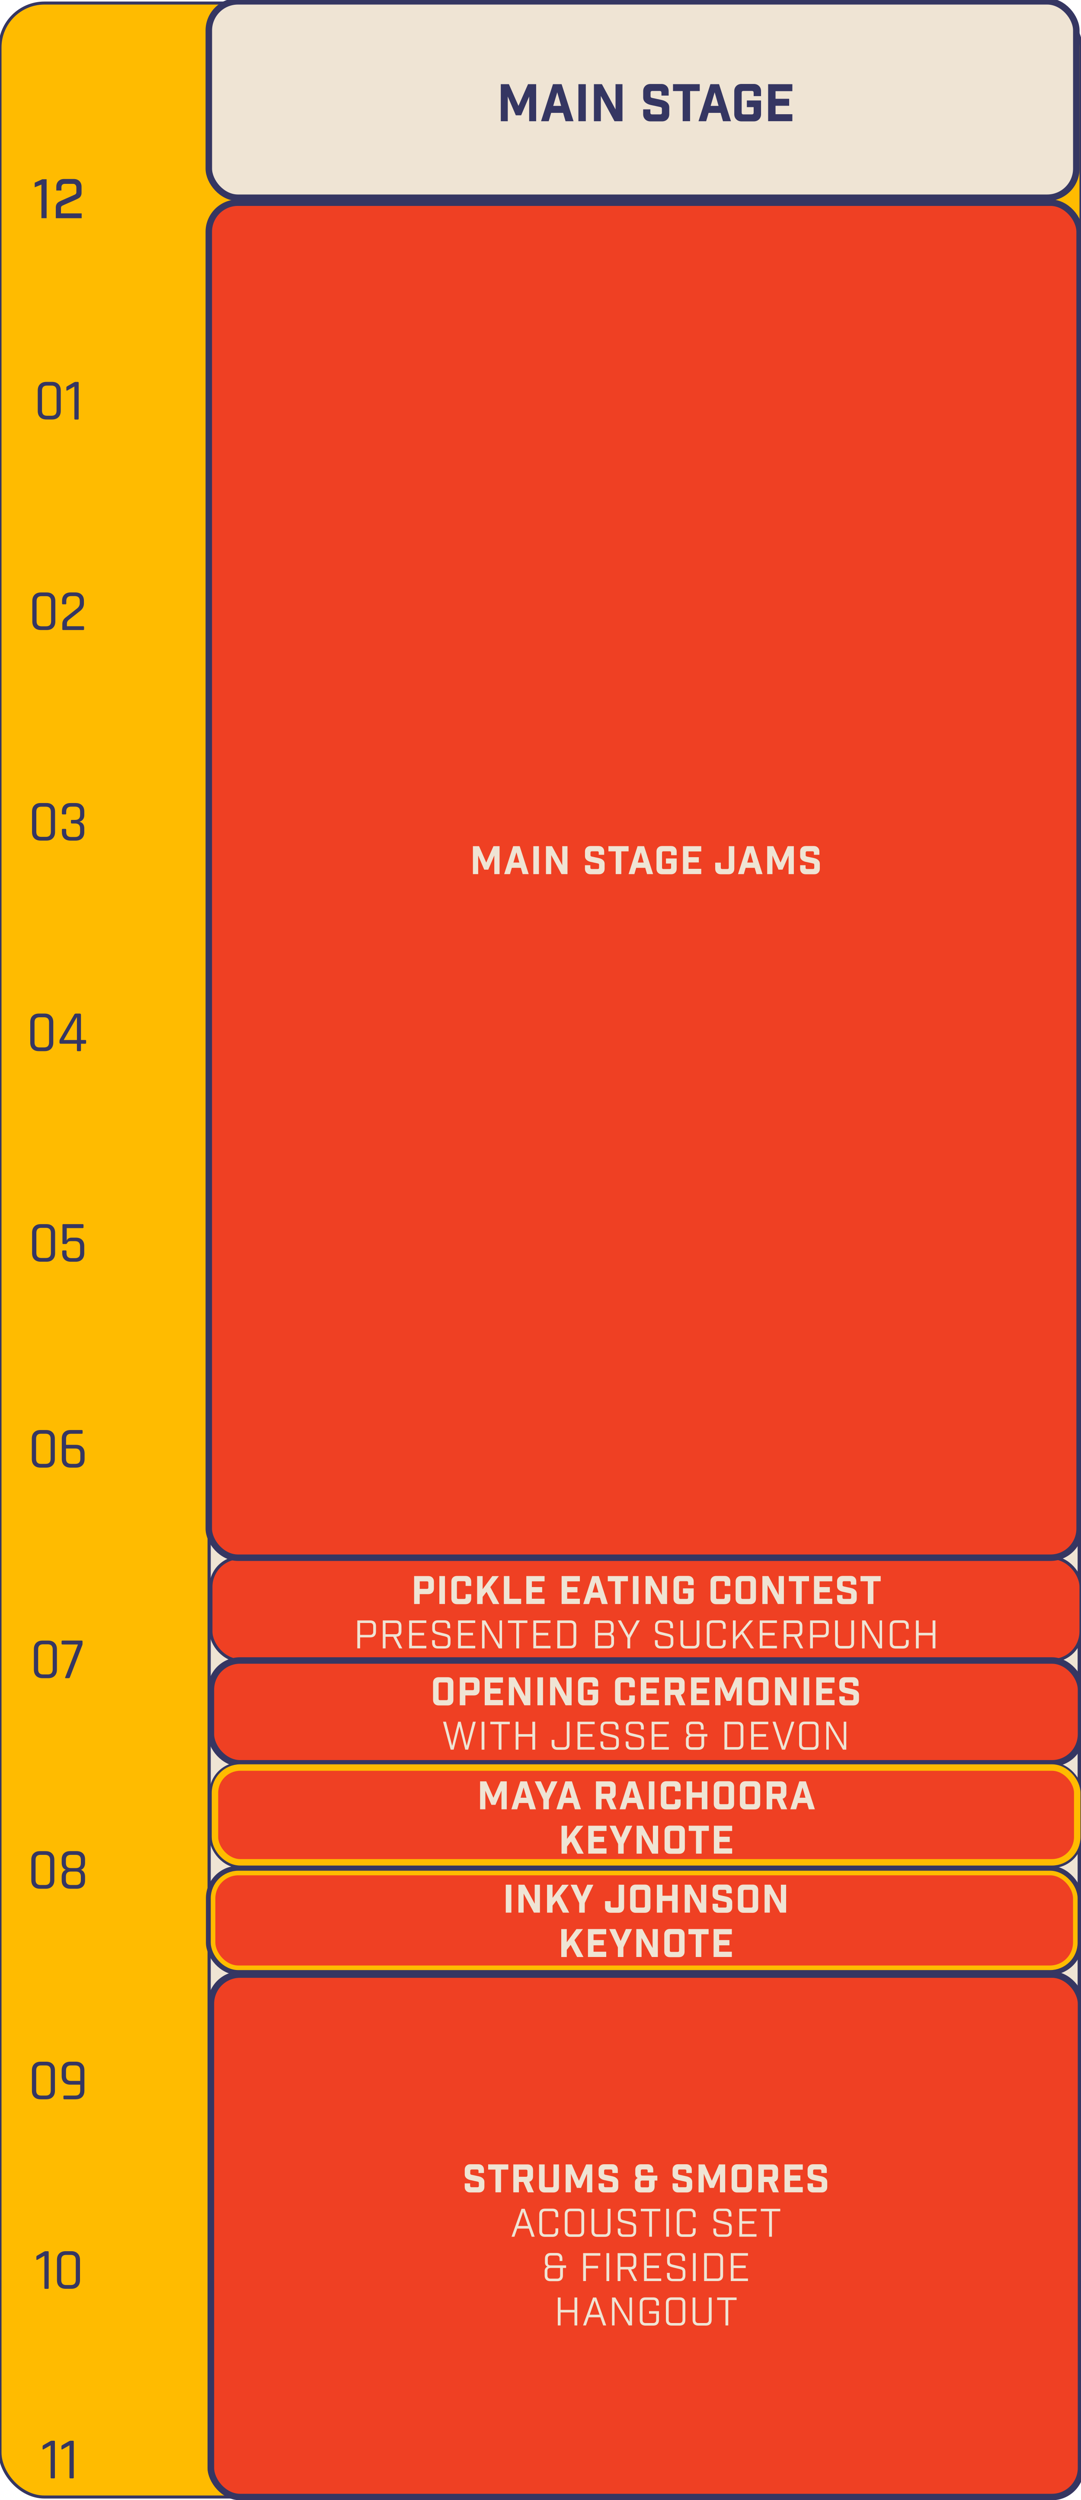
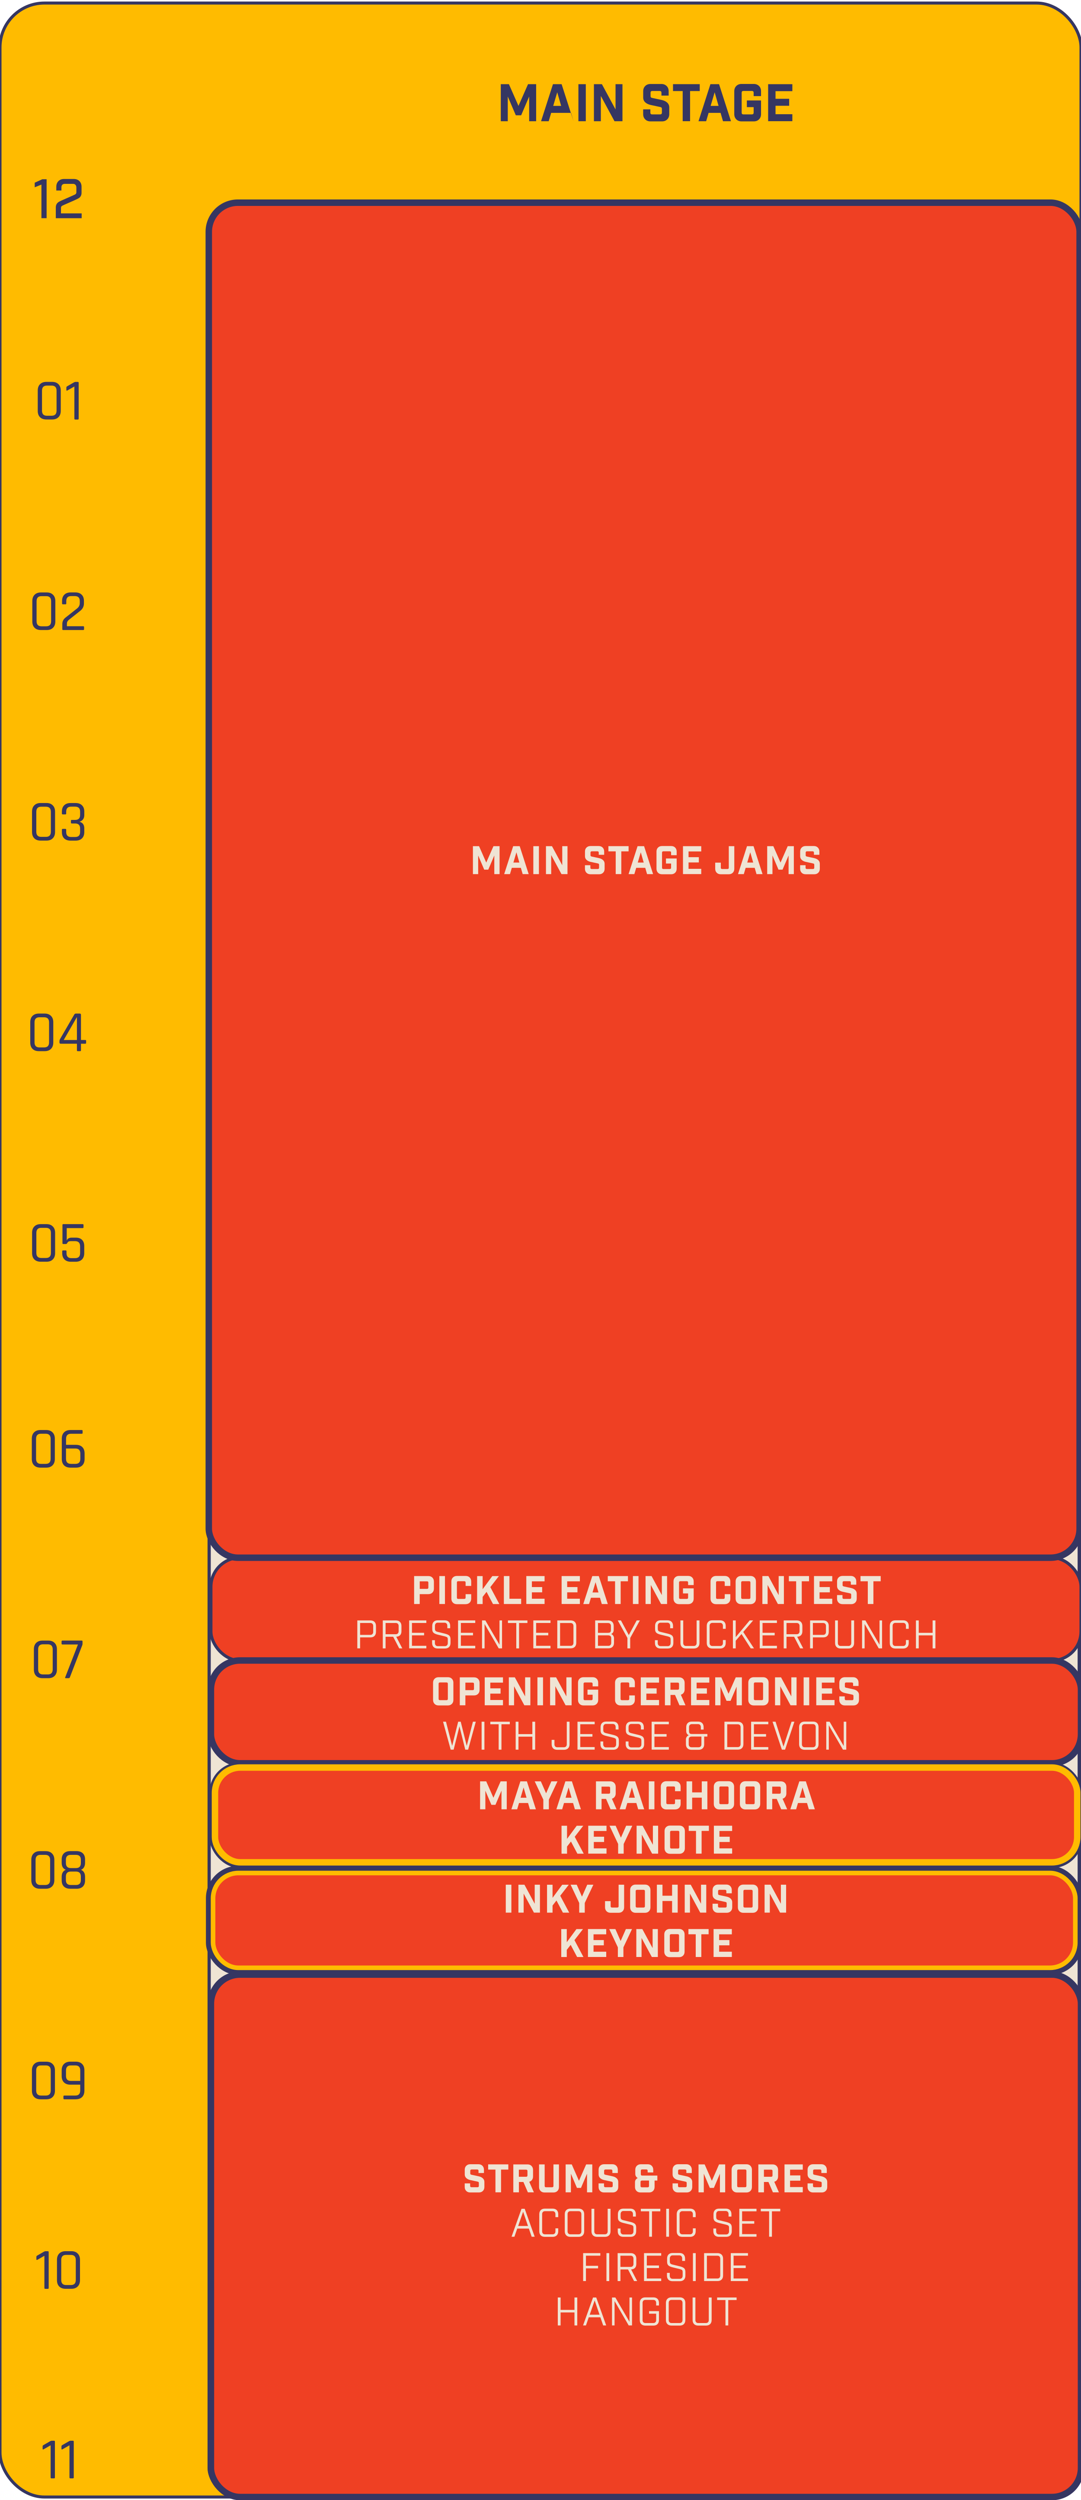
<svg xmlns="http://www.w3.org/2000/svg" id="Layer_1" data-name="Layer 1" viewBox="0 0 390.12 901.67">
  <defs>
    <style>
      .cls-1 {
        fill: #353662;
      }

      .cls-2 {
        fill: #fb0;
        stroke-width: 1.09px;
      }

      .cls-2, .cls-3, .cls-4, .cls-5, .cls-6 {
        stroke: #353662;
      }

      .cls-7 {
        fill: #f68a1f;
      }

      .cls-8 {
        fill: none;
        stroke-width: 1.66px;
      }

      .cls-8, .cls-9 {
        stroke: #fb0;
      }

      .cls-3 {
        stroke-width: 1.16px;
      }

      .cls-3, .cls-10, .cls-6 {
        fill: #efe4d4;
      }

      .cls-4, .cls-9 {
        stroke-width: 2.33px;
      }

      .cls-4, .cls-9, .cls-5 {
        fill: #ef4023;
      }

      .cls-5 {
        stroke-width: 1.11px;
      }

      .cls-6 {
        stroke-width: 2.35px;
      }
    </style>
  </defs>
  <rect class="cls-2" x="0" y="1.1" width="390.12" height="899.47" rx="16.03" ry="16.03" />
  <path class="cls-1" d="M16.91,149.94h1.73c1.18,0,1.77-.61,1.77-1.84v-7.19c0-1.22-.59-1.84-1.77-1.84h-1.73c-1.17,0-1.75.61-1.75,1.84v7.19c0,1.22.58,1.84,1.75,1.84ZM18.83,151.29h-2.11c-.96,0-1.72-.27-2.28-.82-.55-.55-.82-1.31-.82-2.3v-7.32c0-.97.27-1.73.82-2.28.56-.56,1.32-.84,2.28-.84h2.11c.96,0,1.71.28,2.26.84.56.55.84,1.31.84,2.28v7.32c0,.98-.28,1.75-.84,2.3-.55.55-1.3.82-2.26.82ZM23.95,140.64v-.84c0-.21.08-.37.25-.46l2.45-1.41c.22-.13.41-.19.55-.19h.89c.2,0,.3.1.3.3v12.97c0,.2-.1.3-.3.3h-.95c-.2,0-.3-.1-.3-.3v-11.62l-2.51,1.43c-.25.14-.38.08-.38-.17Z" />
  <path class="cls-1" d="M14.95,225.88h1.73c1.18,0,1.77-.61,1.77-1.84v-7.19c0-1.22-.59-1.84-1.77-1.84h-1.73c-1.17,0-1.75.61-1.75,1.84v7.19c0,1.22.58,1.84,1.75,1.84ZM16.87,227.23h-2.11c-.96,0-1.72-.27-2.28-.82-.55-.55-.82-1.31-.82-2.3v-7.32c0-.97.27-1.73.82-2.28.56-.56,1.32-.84,2.28-.84h2.11c.96,0,1.71.28,2.26.84.56.55.84,1.31.84,2.28v7.32c0,.98-.28,1.75-.84,2.3-.55.55-1.3.82-2.26.82ZM22.49,226.94v-1.9c0-.94.39-1.72,1.18-2.32l4.07-3.21c.7-.53,1.05-1.2,1.05-1.98v-.76c0-1.2-.6-1.79-1.81-1.79h-1.29c-1.18,0-1.77.6-1.77,1.79v.86c0,.21-.1.32-.3.32h-.95c-.18,0-.27-.11-.27-.32v-.89c0-.97.27-1.72.82-2.26.55-.55,1.31-.82,2.28-.82h1.69c.97,0,1.73.27,2.28.82.55.53.82,1.29.82,2.26v.86c0,1.1-.44,1.99-1.31,2.68l-4.13,3.27c-.46.37-.7.81-.7,1.33v.97h5.89c.2,0,.3.1.3.3v.78c0,.2-.1.3-.3.3h-7.26c-.2,0-.3-.1-.3-.3Z" />
  <path class="cls-1" d="M14.85,301.82h1.73c1.18,0,1.77-.61,1.77-1.84v-7.19c0-1.22-.59-1.84-1.77-1.84h-1.73c-1.17,0-1.75.61-1.75,1.84v7.19c0,1.22.58,1.84,1.75,1.84ZM16.77,303.17h-2.11c-.96,0-1.72-.27-2.28-.82-.55-.55-.82-1.31-.82-2.3v-7.32c0-.97.27-1.73.82-2.28.56-.56,1.32-.84,2.28-.84h2.11c.96,0,1.71.28,2.26.84.56.55.84,1.31.84,2.28v7.32c0,.98-.28,1.75-.84,2.3-.55.55-1.3.82-2.26.82ZM25.9,295.71h1.22c1.2,0,1.79-.6,1.79-1.79v-1.2c0-1.2-.6-1.79-1.79-1.79h-1.46c-1.18,0-1.77.6-1.77,1.79v.68c0,.21-.1.32-.3.32h-.95c-.2,0-.3-.11-.3-.32v-.7c0-.97.27-1.72.82-2.26.56-.55,1.33-.82,2.3-.82h1.84c.97,0,1.73.27,2.28.82.56.53.84,1.29.84,2.26v1.24c0,1.25-.58,2.06-1.73,2.43,1.15.3,1.73,1.1,1.73,2.4v1.33c0,.97-.28,1.73-.84,2.28-.55.53-1.31.8-2.28.8h-1.84c-.97,0-1.74-.27-2.3-.8-.55-.55-.82-1.31-.82-2.28v-.84c0-.21.1-.32.3-.32h.95c.2,0,.3.11.3.32v.82c0,1.2.59,1.79,1.77,1.79h1.46c1.2,0,1.79-.6,1.79-1.79v-1.29c0-1.2-.6-1.79-1.79-1.79h-1.22c-.2,0-.3-.1-.3-.3v-.7c0-.2.1-.3.3-.3Z" />
  <path class="cls-1" d="M14.21,377.76h1.73c1.18,0,1.77-.61,1.77-1.84v-7.19c0-1.22-.59-1.84-1.77-1.84h-1.73c-1.17,0-1.75.61-1.75,1.84v7.19c0,1.22.58,1.84,1.75,1.84ZM16.13,379.11h-2.11c-.96,0-1.72-.27-2.28-.82-.55-.55-.82-1.31-.82-2.3v-7.32c0-.97.27-1.73.82-2.28.56-.56,1.32-.84,2.28-.84h2.11c.96,0,1.71.28,2.26.84.56.55.84,1.31.84,2.28v7.32c0,.98-.28,1.75-.84,2.3-.55.55-1.3.82-2.26.82ZM27.76,375.09v-8.29l-4.77,8.29h4.77ZM28.92,379.11h-.89c-.18,0-.27-.1-.27-.3v-2.38h-5.86c-.3,0-.44-.15-.44-.44v-.51c0-.24.05-.45.15-.63l5.15-8.88c.13-.28.34-.42.63-.42h1.37c.31,0,.46.15.46.44v9.09h1.56c.2,0,.3.09.3.27v.76c0,.21-.1.32-.3.32h-1.56v2.38c0,.2-.1.3-.3.3Z" />
  <path class="cls-1" d="M14.87,453.7h1.73c1.18,0,1.77-.61,1.77-1.84v-7.19c0-1.22-.59-1.84-1.77-1.84h-1.73c-1.17,0-1.75.61-1.75,1.84v7.19c0,1.22.58,1.84,1.75,1.84ZM16.79,455.05h-2.11c-.96,0-1.72-.27-2.28-.82-.55-.55-.82-1.31-.82-2.3v-7.32c0-.97.27-1.73.82-2.28.56-.56,1.32-.84,2.28-.84h2.11c.96,0,1.71.28,2.26.84.56.55.84,1.31.84,2.28v7.32c0,.98-.28,1.75-.84,2.3-.55.55-1.3.82-2.26.82ZM27.08,447.63h-1.56c-.59,0-.98.18-1.16.53-.18.34-.37.51-.55.51h-.97c-.2,0-.3-.1-.3-.3v-6.58c0-.2.1-.3.3-.3h6.98c.21,0,.32.1.32.3v.84c0,.2-.11.3-.32.3h-5.74v4.49c.27-.7.86-1.05,1.79-1.05h1.52c.96,0,1.69.26,2.21.78.53.52.8,1.27.8,2.24v2.55c0,.98-.27,1.75-.82,2.3-.55.55-1.31.82-2.28.82h-1.73c-.97,0-1.74-.27-2.3-.82-.55-.55-.82-1.31-.82-2.3v-.65c0-.21.1-.32.3-.32h.95c.2,0,.3.11.3.32v.63c0,1.22.58,1.84,1.75,1.84h1.37c1.2,0,1.79-.61,1.79-1.84v-2.34c0-.66-.15-1.15-.44-1.46-.3-.32-.76-.49-1.39-.49Z" />
  <path class="cls-1" d="M14.77,527.96h1.73c1.18,0,1.77-.61,1.77-1.84v-7.19c0-1.22-.59-1.84-1.77-1.84h-1.73c-1.17,0-1.75.61-1.75,1.84v7.19c0,1.22.58,1.84,1.75,1.84ZM16.69,529.31h-2.11c-.96,0-1.72-.27-2.28-.82-.55-.55-.82-1.31-.82-2.3v-7.32c0-.97.27-1.73.82-2.28.56-.56,1.32-.84,2.28-.84h2.11c.96,0,1.71.28,2.26.84.56.55.84,1.31.84,2.28v7.32c0,.98-.28,1.75-.84,2.3-.55.55-1.3.82-2.26.82ZM25.6,527.96h1.62c1.18,0,1.77-.61,1.77-1.84v-1.86c0-1.22-.59-1.84-1.77-1.84h-3.4v3.69c0,1.22.59,1.84,1.77,1.84ZM27.42,529.31h-2c-.97,0-1.74-.27-2.3-.82-.55-.56-.82-1.33-.82-2.3v-7.32c0-.97.27-1.73.82-2.28.56-.56,1.33-.84,2.3-.84h4.09c.2,0,.3.1.3.3v.78c0,.18-.1.27-.3.27h-3.9c-1.18,0-1.77.61-1.77,1.84v2.15h3.59c.97,0,1.73.27,2.28.82.55.55.82,1.31.82,2.3v1.98c0,.98-.27,1.75-.82,2.3-.55.55-1.31.82-2.28.82Z" />
  <path class="cls-1" d="M15.52,603.9h1.73c1.18,0,1.77-.61,1.77-1.84v-7.19c0-1.22-.59-1.84-1.77-1.84h-1.73c-1.17,0-1.75.61-1.75,1.84v7.19c0,1.22.58,1.84,1.75,1.84ZM17.44,605.25h-2.11c-.96,0-1.72-.27-2.28-.82-.55-.55-.82-1.31-.82-2.3v-7.32c0-.97.27-1.73.82-2.28.56-.56,1.32-.84,2.28-.84h2.11c.96,0,1.71.28,2.26.84.56.55.84,1.31.84,2.28v7.32c0,.98-.28,1.75-.84,2.3-.55.55-1.3.82-2.26.82ZM24.71,605.25h-.99c-.23,0-.28-.12-.17-.36l4.58-11.79h-5.61c-.2,0-.3-.1-.3-.3v-.82c0-.2.1-.3.3-.3h6.96c.2,0,.3.1.3.3v.89c0,.23-.06.45-.17.68l-4.41,11.43c-.07.18-.23.27-.49.27Z" />
  <path class="cls-1" d="M14.59,679.84h1.73c1.18,0,1.77-.61,1.77-1.84v-7.19c0-1.22-.59-1.84-1.77-1.84h-1.73c-1.17,0-1.75.61-1.75,1.84v7.19c0,1.22.58,1.84,1.75,1.84ZM16.51,681.19h-2.11c-.96,0-1.72-.27-2.28-.82-.55-.55-.82-1.31-.82-2.3v-7.32c0-.97.27-1.73.82-2.28.56-.56,1.32-.84,2.28-.84h2.11c.96,0,1.71.28,2.26.84.56.55.84,1.31.84,2.28v7.32c0,.98-.28,1.75-.84,2.3-.55.55-1.3.82-2.26.82ZM25.55,679.84h1.86c1.18,0,1.77-.59,1.77-1.77v-1.27c0-1.21-.59-1.81-1.77-1.81h-1.86c-1.18,0-1.77.6-1.77,1.81v1.27c0,1.18.59,1.77,1.77,1.77ZM25.55,673.74h1.86c1.18,0,1.77-.61,1.77-1.84v-1.16c0-1.18-.59-1.77-1.77-1.77h-1.86c-1.18,0-1.77.59-1.77,1.77v1.16c0,1.22.59,1.84,1.77,1.84ZM27.6,681.19h-2.24c-.97,0-1.73-.26-2.28-.78-.55-.53-.82-1.28-.82-2.24v-1.29c0-1.27.49-2.11,1.48-2.53-.98-.38-1.48-1.22-1.48-2.53v-1.18c0-.97.27-1.72.82-2.24s1.31-.78,2.28-.78h2.24c.97,0,1.73.26,2.28.78.55.52.82,1.27.82,2.24v1.18c0,.65-.13,1.2-.4,1.65-.27.44-.63.73-1.08.89.98.41,1.48,1.26,1.48,2.55v1.27c0,.96-.27,1.7-.82,2.24-.55.52-1.31.78-2.28.78Z" />
  <path class="cls-1" d="M14.81,755.78h1.73c1.18,0,1.77-.61,1.77-1.84v-7.19c0-1.22-.59-1.84-1.77-1.84h-1.73c-1.17,0-1.75.61-1.75,1.84v7.19c0,1.22.58,1.84,1.75,1.84ZM16.73,757.13h-2.11c-.96,0-1.72-.27-2.28-.82-.55-.55-.82-1.31-.82-2.3v-7.32c0-.97.27-1.73.82-2.28.56-.56,1.32-.84,2.28-.84h2.11c.96,0,1.71.28,2.26.84.56.55.84,1.31.84,2.28v7.32c0,.98-.28,1.75-.84,2.3-.55.55-1.3.82-2.26.82ZM25.56,750.5h3.4v-3.75c0-1.22-.59-1.84-1.77-1.84h-1.62c-1.17,0-1.75.61-1.75,1.84v1.94c0,1.21.58,1.81,1.75,1.81ZM27.37,757.13h-4.16c-.21,0-.32-.1-.32-.3v-.78c0-.18.11-.27.32-.27h3.97c1.18,0,1.77-.61,1.77-1.84v-2.09h-3.59c-.96,0-1.72-.27-2.28-.82-.55-.55-.82-1.31-.82-2.28v-2.07c0-.97.27-1.73.82-2.28.56-.56,1.32-.84,2.28-.84h2c.97,0,1.73.28,2.28.84.55.55.82,1.31.82,2.28v7.32c0,.98-.27,1.75-.82,2.3-.55.55-1.31.82-2.28.82Z" />
  <path class="cls-1" d="M13.13,814.82v-.84c0-.21.08-.37.25-.46l2.45-1.41c.23-.13.41-.19.55-.19h.89c.2,0,.3.1.3.3v12.97c0,.2-.1.3-.3.3h-.95c-.2,0-.3-.1-.3-.3v-11.62l-2.51,1.43c-.25.14-.38.08-.38-.17ZM23.85,824.12h1.73c1.18,0,1.77-.61,1.77-1.84v-7.19c0-1.22-.59-1.84-1.77-1.84h-1.73c-1.17,0-1.75.61-1.75,1.84v7.19c0,1.22.58,1.84,1.75,1.84ZM25.77,825.47h-2.11c-.96,0-1.72-.27-2.28-.82-.55-.55-.82-1.31-.82-2.3v-7.32c0-.97.27-1.73.82-2.28.56-.56,1.32-.84,2.28-.84h2.11c.96,0,1.71.28,2.26.84.56.55.84,1.31.84,2.28v7.32c0,.98-.28,1.75-.84,2.3-.55.55-1.3.82-2.26.82Z" />
  <path class="cls-1" d="M15.38,883.17v-.84c0-.21.08-.37.25-.46l2.45-1.41c.23-.13.41-.19.55-.19h.89c.2,0,.3.1.3.3v12.97c0,.2-.1.3-.3.3h-.95c-.2,0-.3-.1-.3-.3v-11.62l-2.51,1.43c-.25.14-.38.08-.38-.17ZM22.18,883.17v-.84c0-.21.08-.37.25-.46l2.45-1.41c.23-.13.41-.19.55-.19h.89c.2,0,.3.1.3.3v12.97c0,.2-.1.3-.3.3h-.95c-.2,0-.3-.1-.3-.3v-11.62l-2.51,1.43c-.25.14-.38.08-.38-.17Z" />
  <g>
    <path class="cls-1" d="M14.95,78.69v-12.12l-2.42.98v-1.66l2.75-1.25h1.54v14.05h-1.87Z" />
    <path class="cls-1" d="M22.17,67.54v1.17h-1.85v-1.35c0-.85.26-1.53.77-2.04.51-.51,1.19-.77,2.04-.77h3.49c.85,0,1.53.26,2.04.77.51.51.77,1.19.77,2.04v2.17c0,.77-.27,1.37-.8,1.8-.34.25-1.01.59-2.01,1.02l-3.42,1.5c-.12.05-.25.11-.4.19-.15.07-.24.11-.28.13-.34.16-.51.42-.51.8v1.99h7.46v1.74h-9.33v-3.9c0-.74.26-1.33.78-1.78.33-.26,1-.6,2.03-1.03l3.4-1.5c.09-.06.23-.13.42-.2.19-.06.32-.13.38-.19.27-.17.41-.41.41-.72v-1.76c0-.39-.11-.71-.32-.95-.21-.24-.51-.36-.89-.36h-2.99c-.38,0-.67.11-.88.33-.21.22-.31.53-.31.92Z" />
  </g>
-   <rect class="cls-6" x="75.36" y=".47" width="313.07" height="70.85" rx="10.51" ry="10.51" />
  <path class="cls-7" d="M144.19,667.46s-.07,0-.1,0c-.46-.06-.79-.48-.75-.96l.41-4.04c.03-.33.03-.52,0-.58,0,0-.08-.1-.57-.14-.58-.05-1.16-.05-1.73.01-.02,0-.04.01-.06.01-.08.02-.15.03-.22.05-.25.06-.51.11-.76.16-.48.1-.94.19-1.33.34-.44.17-.93-.06-1.1-.51-.17-.45.06-.95.5-1.12.86-.33,1.77-.56,2.69-.66.26-.06.57-.14.67-.25,0,0,0,0,0,0-.03-.11-.24-.54-1.41-1.31-.37-.25-.5-.75-.28-1.15.21-.4.69-.57,1.09-.38,1.03.46,2.31.37,3.27-.23.92-.58,1.73-2.49,1.79-3.69.02-.47.41-.84.87-.83.46,0,.83.39.83.86,0,.08,0,.17,0,.26,0,.67.02,2.24.34,2.72.34.5.97.86,1.74,1,.1.02.3.04.67.05,1.13-.2,2.32-.26,3.13-.16.43.05.75.43.75.88,0,.45-.34.81-.77.86-1.23.12-2.22.18-2.97.17-.69.13-1.34.32-1.77.55-.38.2-.45.32-.46.36-.02.05-.04.25.41.84.47.61.96,1.21,1.47,1.79.31.28.59.59.86.95.27.37.22.89-.13,1.19-.34.3-.85.27-1.17-.06-.25-.27-.51-.55-.76-.83-.28-.24-.62-.46-1-.6-.64-.23-1.36-.18-1.86.14-.43.27-.8.77-1.03,1.42-.24.66-.34,1.41-.43,2.15-.06.44-.42.76-.84.76h0ZM143.55,660.03c.53.07,1.19.26,1.6.86.19.28.28.58.31.86.05-.03.1-.07.15-.1.52-.33,1.14-.5,1.77-.53-.3-.5-.59-1.22-.32-1.98.18-.52.55-.87.91-1.11-.41-.27-.76-.61-1.03-1.01-.06-.09-.12-.19-.17-.29-.39.61-.86,1.13-1.37,1.46-.63.4-1.34.65-2.07.74.11.21.18.44.21.68.02.14.01.29,0,.42h0Z" />
  <path class="cls-7" d="M317.23,670.13s.09-.04.14-.06c.66-.24,1.38.1,1.63.76l2.08,5.66c.17.46.3.72.38.76,0,0,.17.08.85-.19.81-.32,1.58-.73,2.32-1.2.03-.02.05-.04.08-.06.09-.07.18-.15.26-.21.3-.25.61-.5.91-.74.58-.46,1.13-.89,1.56-1.35.48-.53,1.28-.56,1.8-.07.52.49.55,1.31.07,1.84-.94,1.03-2.01,1.95-3.18,2.71-.31.26-.67.58-.73.79,0,0,0,0,0,.01.12.12.68.55,2.74.79.66.08,1.15.66,1.13,1.33-.02.68-.55,1.22-1.21,1.26-1.68.08-3.35,1.08-4.23,2.53-.85,1.4-.7,4.5,0,6.13.28.64,0,1.39-.62,1.69-.62.3-1.37.04-1.68-.58-.05-.11-.11-.22-.17-.35-.44-.89-1.48-2.97-2.23-3.39-.77-.43-1.86-.48-2.99-.14-.15.05-.44.15-.93.39-1.39,1.04-2.94,1.93-4.1,2.35-.61.22-1.29-.06-1.58-.66-.28-.6-.08-1.31.48-1.66,1.57-1,2.87-1.75,3.87-2.25.84-.64,1.58-1.33,2.02-1.93.38-.53.39-.74.38-.79,0-.08-.12-.36-1.11-.84-1.03-.5-2.07-.96-3.14-1.39-.59-.16-1.18-.38-1.77-.68-.61-.31-.87-1.04-.61-1.67.26-.63.96-.95,1.6-.72.52.19,1.04.38,1.56.59.53.13,1.13.19,1.74.11,1.01-.13,1.93-.69,2.41-1.45.4-.65.57-1.57.46-2.6-.11-1.04-.47-2.11-.82-3.15-.21-.62.07-1.3.64-1.58h0ZM322.95,679.59c-.76.27-1.77.47-2.72-.06-.43-.24-.75-.58-.98-.93-.04.08-.09.16-.14.24-.49.79-1.2,1.44-2.03,1.91.72.46,1.58,1.22,1.73,2.42.1.82-.17,1.54-.5,2.1.73.09,1.42.3,2.04.64.14.08.28.17.41.27.12-1.08.41-2.09.89-2.87.58-.96,1.37-1.77,2.29-2.4-.28-.22-.53-.47-.72-.76-.12-.18-.21-.37-.27-.57Z" />
  <g>
    <path class="cls-1" d="M193.49,30.36v13.36h-2.52v-8.91l-2.89,6.77h-1.93l-2.9-6.77v8.91h-2.52v-13.36h2.93l3.45,7.83,3.45-7.83h2.93Z" />
-     <path class="cls-1" d="M203.23,40.71h-4.32l-.89,3.01h-2.76l4.3-13.36h3.12l4.3,13.36h-2.88l-.87-3.01ZM202.51,38.19l-1.41-4.9-1.45,4.9h2.86Z" />
+     <path class="cls-1" d="M203.23,40.71h-4.32l-.89,3.01h-2.76l4.3-13.36h3.12l4.3,13.36l-.87-3.01ZM202.51,38.19l-1.41-4.9-1.45,4.9h2.86Z" />
    <path class="cls-1" d="M208.74,43.72v-13.36h2.67v13.36h-2.67Z" />
    <path class="cls-1" d="M222.14,30.36h2.5v13.36h-2.88l-4.92-9.11v9.11h-2.5v-13.36h2.88l4.92,9.11v-9.11Z" />
    <path class="cls-1" d="M238.71,34.48v-1.04c0-.42-.21-.63-.63-.63h-2.67c-.42,0-.63.21-.63.63v1.26c0,.19.05.32.14.42s.26.16.49.21l3.45.74c.82.19,1.47.51,1.95.96.48.46.72,1.03.72,1.71v2.41c0,.78-.24,1.41-.73,1.9-.49.49-1.12.73-1.9.73h-4.16c-.78,0-1.41-.24-1.9-.73-.49-.49-.73-1.12-.73-1.9v-1.71h2.6v1.19c0,.42.21.63.63.63h2.9c.42,0,.63-.21.63-.63v-1.41c0-.19-.05-.33-.14-.42s-.26-.16-.49-.21l-3.45-.74c-.82-.19-1.47-.51-1.95-.96-.48-.46-.72-1.03-.72-1.71v-2.26c0-.78.24-1.41.73-1.9s1.12-.73,1.9-.73h3.93c.78,0,1.41.25,1.9.73s.73,1.12.73,1.9v1.56h-2.6Z" />
    <path class="cls-1" d="M252.53,32.84h-3.49v10.87h-2.67v-10.87h-3.49v-2.49h9.65v2.49Z" />
    <path class="cls-1" d="M260.05,40.71h-4.32l-.89,3.01h-2.76l4.3-13.36h3.12l4.3,13.36h-2.88l-.87-3.01ZM259.32,38.19l-1.41-4.9-1.45,4.9h2.86Z" />
    <path class="cls-1" d="M271.98,34.66v-1.23c0-.42-.21-.63-.63-.63h-3.06c-.42,0-.63.21-.63.63v7.2c0,.42.21.63.63.63h3.06c.42,0,.63-.21.63-.63v-1.99h-2.45v-2.41h5.12v4.92c0,.78-.24,1.41-.73,1.9-.49.49-1.12.73-1.9.73h-4.4c-.78,0-1.41-.24-1.9-.73-.49-.49-.73-1.12-.73-1.9v-8.24c0-.78.24-1.41.73-1.9s1.12-.73,1.9-.73h4.4c.78,0,1.41.25,1.9.73s.73,1.12.73,1.9v1.75h-2.67Z" />
    <path class="cls-1" d="M277.21,30.36h8.74v2.52h-6.07v2.75h4.92v2.52h-4.92v3.04h6.07v2.52h-8.74v-13.36Z" />
  </g>
  <rect class="cls-3" x="75.48" y="73.1" width="314" height="827.47" rx="10.51" ry="10.51" />
  <rect class="cls-4" x="76.12" y="712.15" width="314" height="188.42" rx="10.51" ry="10.51" />
  <rect class="cls-5" x="76.12" y="561.8" width="314" height="37.08" rx="10.51" ry="10.51" />
  <rect class="cls-4" x="76.12" y="598.87" width="314" height="37.08" rx="10.51" ry="10.51" />
  <rect class="cls-4" x="75.35" y="73.1" width="314.27" height="488.7" rx="10.51" ry="10.51" />
  <g>
    <path class="cls-10" d="M180.29,305.18v10.08h-1.9v-6.72l-2.18,5.11h-1.46l-2.18-5.11v6.72h-1.9v-10.08h2.21l2.6,5.91,2.6-5.91h2.21Z" />
    <path class="cls-10" d="M187.97,312.99h-3.26l-.67,2.27h-2.09l3.25-10.08h2.35l3.25,10.08h-2.17l-.66-2.27ZM187.43,311.09l-1.06-3.7-1.09,3.7h2.16Z" />
    <path class="cls-10" d="M192.47,315.26v-10.08h2.02v10.08h-2.02Z" />
    <path class="cls-10" d="M202.91,305.18h1.89v10.08h-2.17l-3.71-6.87v6.87h-1.89v-10.08h2.17l3.71,6.87v-6.87Z" />
    <path class="cls-10" d="M216.08,308.29v-.78c0-.32-.16-.48-.48-.48h-2.02c-.32,0-.48.16-.48.48v.95c0,.14.04.25.11.31.07.07.19.12.37.16l2.6.56c.62.14,1.11.38,1.47.73.36.35.55.77.55,1.29v1.82c0,.59-.18,1.07-.55,1.43-.37.37-.85.55-1.43.55h-3.14c-.59,0-1.07-.18-1.43-.55-.37-.37-.55-.85-.55-1.43v-1.29h1.96v.9c0,.32.16.48.48.48h2.18c.32,0,.48-.16.48-.48v-1.06c0-.14-.03-.25-.1-.32s-.19-.12-.37-.16l-2.6-.56c-.62-.14-1.11-.38-1.47-.73-.36-.34-.55-.77-.55-1.29v-1.71c0-.59.18-1.07.55-1.43.37-.37.85-.55,1.43-.55h2.97c.59,0,1.07.18,1.43.55.37.37.55.85.55,1.43v1.18h-1.96Z" />
    <path class="cls-10" d="M226.85,307.05h-2.63v8.2h-2.02v-8.2h-2.63v-1.88h7.28v1.88Z" />
    <path class="cls-10" d="M232.86,312.99h-3.26l-.67,2.27h-2.09l3.25-10.08h2.35l3.25,10.08h-2.17l-.66-2.27ZM232.31,311.09l-1.06-3.7-1.09,3.7h2.16Z" />
    <path class="cls-10" d="M242.19,308.43v-.92c0-.32-.16-.48-.48-.48h-2.31c-.32,0-.48.16-.48.48v5.43c0,.32.16.48.48.48h2.31c.32,0,.48-.16.48-.48v-1.5h-1.85v-1.82h3.86v3.71c0,.59-.18,1.07-.55,1.43-.37.37-.85.55-1.43.55h-3.32c-.59,0-1.07-.18-1.43-.55-.37-.37-.55-.85-.55-1.43v-6.22c0-.59.18-1.07.55-1.43.37-.37.85-.55,1.43-.55h3.32c.59,0,1.07.18,1.43.55.37.37.55.85.55,1.43v1.32h-2.02Z" />
    <path class="cls-10" d="M246.48,305.18h6.59v1.9h-4.58v2.07h3.71v1.9h-3.71v2.3h4.58v1.9h-6.59v-10.08Z" />
    <path class="cls-10" d="M265,305.18v8.15c0,.59-.18,1.07-.55,1.43-.37.37-.85.55-1.43.55h-2.93c-.59,0-1.07-.18-1.43-.55-.37-.37-.55-.85-.55-1.43v-2.21h2.02v1.82c0,.32.16.48.48.48h1.92c.32,0,.48-.16.48-.48v-7.76h2.02Z" />
    <path class="cls-10" d="M272.36,312.99h-3.26l-.67,2.27h-2.09l3.25-10.08h2.35l3.25,10.08h-2.17l-.66-2.27ZM271.82,311.09l-1.06-3.7-1.09,3.7h2.16Z" />
    <path class="cls-10" d="M286.49,305.18v10.08h-1.9v-6.72l-2.18,5.11h-1.46l-2.18-5.11v6.72h-1.9v-10.08h2.21l2.6,5.91,2.6-5.91h2.21Z" />
    <path class="cls-10" d="M293.74,308.29v-.78c0-.32-.16-.48-.48-.48h-2.02c-.32,0-.48.16-.48.48v.95c0,.14.04.25.11.31.07.07.19.12.37.16l2.6.56c.62.14,1.11.38,1.47.73.36.35.55.77.55,1.29v1.82c0,.59-.18,1.07-.55,1.43-.37.37-.85.55-1.43.55h-3.14c-.59,0-1.07-.18-1.43-.55-.37-.37-.55-.85-.55-1.43v-1.29h1.96v.9c0,.32.16.48.48.48h2.18c.32,0,.48-.16.48-.48v-1.06c0-.14-.03-.25-.1-.32s-.19-.12-.37-.16l-2.6-.56c-.62-.14-1.11-.38-1.47-.73-.36-.34-.55-.77-.55-1.29v-1.71c0-.59.18-1.07.55-1.43.37-.37.85-.55,1.43-.55h2.97c.59,0,1.07.18,1.43.55.37.37.55.85.55,1.43v1.18h-1.96Z" />
  </g>
  <g>
    <path class="cls-10" d="M172.69,783.71v-.78c0-.32-.16-.48-.48-.48h-2.02c-.32,0-.48.16-.48.48v.95c0,.14.04.25.11.31.07.07.19.12.37.16l2.6.56c.62.14,1.11.38,1.47.73.36.35.55.77.55,1.29v1.82c0,.59-.18,1.07-.55,1.43-.37.37-.85.55-1.43.55h-3.14c-.59,0-1.07-.18-1.43-.55-.37-.37-.55-.85-.55-1.43v-1.29h1.96v.9c0,.32.16.48.48.48h2.18c.32,0,.48-.16.48-.48v-1.06c0-.14-.03-.25-.1-.32s-.19-.12-.37-.16l-2.6-.56c-.62-.14-1.11-.38-1.47-.73-.36-.34-.55-.77-.55-1.29v-1.71c0-.59.18-1.07.55-1.43.37-.37.85-.55,1.43-.55h2.97c.59,0,1.07.18,1.43.55.37.37.55.85.55,1.43v1.18h-1.96Z" />
    <path class="cls-10" d="M183.45,782.48h-2.63v8.2h-2.02v-8.2h-2.63v-1.88h7.28v1.88Z" />
    <path class="cls-10" d="M192.68,790.69h-2.17l-1.62-3.74h-1.62v3.74h-2.02v-10.08h5.14c.59,0,1.07.18,1.43.55.37.37.55.85.55,1.44v2.37c0,.48-.12.88-.37,1.22-.25.34-.58.56-1,.69l1.68,3.82ZM190.35,784.6v-1.61c0-.32-.16-.48-.48-.48h-2.62v2.56h2.62c.32,0,.48-.16.48-.48Z" />
    <path class="cls-10" d="M201.72,780.61v8.15c0,.59-.18,1.07-.55,1.43-.37.37-.85.55-1.43.55h-3.22c-.59,0-1.07-.18-1.43-.55-.37-.37-.55-.85-.55-1.43v-8.15h2.02v7.76c0,.32.16.48.48.48h2.21c.32,0,.48-.16.48-.48v-7.76h2.02Z" />
    <path class="cls-10" d="M213.75,780.61v10.08h-1.9v-6.72l-2.18,5.11h-1.46l-2.18-5.11v6.72h-1.9v-10.08h2.21l2.6,5.91,2.6-5.91h2.21Z" />
    <path class="cls-10" d="M221,783.71v-.78c0-.32-.16-.48-.48-.48h-2.02c-.32,0-.48.16-.48.48v.95c0,.14.04.25.11.31.07.07.19.12.37.16l2.6.56c.62.14,1.11.38,1.47.73.36.35.55.77.55,1.29v1.82c0,.59-.18,1.07-.55,1.43-.37.37-.85.55-1.43.55h-3.14c-.59,0-1.07-.18-1.43-.55-.37-.37-.55-.85-.55-1.43v-1.29h1.96v.9c0,.32.16.48.48.48h2.18c.32,0,.48-.16.48-.48v-1.06c0-.14-.03-.25-.1-.32s-.19-.12-.37-.16l-2.6-.56c-.62-.14-1.11-.38-1.47-.73-.36-.34-.55-.77-.55-1.29v-1.71c0-.59.18-1.07.55-1.43.37-.37.85-.55,1.43-.55h2.97c.59,0,1.07.18,1.43.55.37.37.55.85.55,1.43v1.18h-1.96Z" />
    <path class="cls-10" d="M237.24,786.43h-1.01v2.32c0,.59-.18,1.07-.55,1.43-.37.37-.85.55-1.43.55h-3.11c-.59,0-1.07-.18-1.43-.55-.37-.37-.55-.85-.55-1.43v-1.71c0-.68.33-1.19.99-1.51-.59-.35-.88-.86-.88-1.51v-1.48c0-.59.18-1.07.55-1.43.37-.37.85-.55,1.43-.55h2.52c.59,0,1.07.18,1.43.55.37.37.55.85.55,1.43v.98h-2.02v-.62c0-.32-.16-.48-.48-.48h-1.51c-.32,0-.48.16-.48.48v1.26c0,.32.16.48.48.48h5.49v1.79ZM234.21,786.43h-2.46c-.39,0-.59.16-.59.48v1.48c0,.32.16.48.48.48h2.1c.32,0,.48-.16.48-.48v-1.96Z" />
    <path class="cls-10" d="M247.7,783.71v-.78c0-.32-.16-.48-.48-.48h-2.02c-.32,0-.48.16-.48.48v.95c0,.14.04.25.11.31.07.07.19.12.37.16l2.6.56c.62.14,1.11.38,1.47.73.36.35.55.77.55,1.29v1.82c0,.59-.18,1.07-.55,1.43-.37.37-.85.55-1.43.55h-3.14c-.59,0-1.07-.18-1.43-.55-.37-.37-.55-.85-.55-1.43v-1.29h1.96v.9c0,.32.16.48.48.48h2.18c.32,0,.48-.16.48-.48v-1.06c0-.14-.03-.25-.1-.32s-.19-.12-.37-.16l-2.6-.56c-.62-.14-1.11-.38-1.47-.73-.36-.34-.55-.77-.55-1.29v-1.71c0-.59.18-1.07.55-1.43.37-.37.85-.55,1.43-.55h2.97c.59,0,1.07.18,1.43.55.37.37.55.85.55,1.43v1.18h-1.96Z" />
    <path class="cls-10" d="M261.71,780.61v10.08h-1.9v-6.72l-2.18,5.11h-1.46l-2.18-5.11v6.72h-1.9v-10.08h2.21l2.6,5.91,2.6-5.91h2.21Z" />
    <path class="cls-10" d="M269.38,790.74h-3.37c-.59,0-1.07-.18-1.43-.55-.37-.37-.55-.85-.55-1.43v-6.22c0-.59.18-1.07.55-1.43.37-.37.85-.55,1.43-.55h3.37c.59,0,1.07.18,1.43.55.37.37.55.85.55,1.43v6.22c0,.59-.18,1.07-.55,1.43-.37.37-.85.55-1.43.55ZM266.04,782.93v5.43c0,.32.16.48.48.48h2.37c.32,0,.48-.16.48-.48v-5.43c0-.32-.16-.48-.48-.48h-2.37c-.32,0-.48.16-.48.48Z" />
    <path class="cls-10" d="M281.11,790.69h-2.17l-1.62-3.74h-1.62v3.74h-2.02v-10.08h5.14c.59,0,1.07.18,1.43.55.37.37.55.85.55,1.44v2.37c0,.48-.12.88-.37,1.22-.25.34-.58.56-1,.69l1.68,3.82ZM278.79,784.6v-1.61c0-.32-.16-.48-.48-.48h-2.62v2.56h2.62c.32,0,.48-.16.48-.48Z" />
    <path class="cls-10" d="M283.12,780.61h6.59v1.9h-4.58v2.07h3.71v1.9h-3.71v2.3h4.58v1.9h-6.59v-10.08Z" />
    <path class="cls-10" d="M296.42,783.71v-.78c0-.32-.16-.48-.48-.48h-2.02c-.32,0-.48.16-.48.48v.95c0,.14.04.25.11.31.07.07.19.12.37.16l2.6.56c.62.14,1.11.38,1.47.73.36.35.55.77.55,1.29v1.82c0,.59-.18,1.07-.55,1.43-.37.37-.85.55-1.43.55h-3.14c-.59,0-1.07-.18-1.43-.55-.37-.37-.55-.85-.55-1.43v-1.29h1.96v.9c0,.32.16.48.48.48h2.18c.32,0,.48-.16.48-.48v-1.06c0-.14-.03-.25-.1-.32s-.19-.12-.37-.16l-2.6-.56c-.62-.14-1.11-.38-1.47-.73-.36-.34-.55-.77-.55-1.29v-1.71c0-.59.18-1.07.55-1.43.37-.37.85-.55,1.43-.55h2.97c.59,0,1.07.18,1.43.55.37.37.55.85.55,1.43v1.18h-1.96Z" />
    <path class="cls-10" d="M190.86,803.75h-4.19l-1.02,2.94h-1.04l3.6-10.08h1.15l3.6,10.08h-1.09l-1.01-2.94ZM190.55,802.82l-1.76-5.14-1.79,5.14h3.56Z" />
    <path class="cls-10" d="M199.44,806.74h-2.8c-.63,0-1.12-.18-1.48-.53-.36-.36-.54-.85-.54-1.48v-6.16c0-.63.18-1.13.54-1.48.36-.36.85-.53,1.48-.53h2.8c.63,0,1.12.18,1.48.53.36.35.54.85.54,1.48v1.06h-1.01v-1.09c0-.32-.09-.57-.27-.77s-.43-.29-.73-.29h-2.8c-.31,0-.55.1-.73.29-.18.2-.27.45-.27.77v6.22c0,.32.09.57.27.77.18.2.43.29.73.29h2.8c.31,0,.55-.1.73-.29s.27-.45.27-.77v-1.09h1.01v1.06c0,.63-.18,1.13-.54,1.48-.36.35-.85.53-1.48.53Z" />
    <path class="cls-10" d="M208.82,806.74h-2.98c-.63,0-1.12-.18-1.48-.53-.36-.36-.54-.85-.54-1.48v-6.16c0-.63.18-1.13.54-1.48.36-.36.85-.53,1.48-.53h2.98c.63,0,1.13.18,1.48.53.35.35.53.85.53,1.48v6.16c0,.63-.18,1.13-.53,1.48-.35.35-.85.53-1.48.53ZM204.83,798.54v6.22c0,.32.09.57.27.77.18.2.43.29.73.29h2.98c.31,0,.55-.1.73-.29s.27-.45.27-.77v-6.22c0-.32-.09-.57-.27-.77s-.43-.29-.73-.29h-2.98c-.31,0-.55.1-.73.29-.18.2-.27.45-.27.77Z" />
    <path class="cls-10" d="M220.33,796.61v8.12c0,.63-.18,1.13-.54,1.48-.36.35-.85.53-1.48.53h-2.83c-.63,0-1.12-.18-1.48-.53-.36-.36-.54-.85-.54-1.48v-8.12h1.01v8.15c0,.32.09.57.27.77s.43.29.73.29h2.83c.31,0,.55-.1.73-.29s.27-.45.27-.77v-8.15h1.01Z" />
    <path class="cls-10" d="M228.43,799.42v-.88c0-.34-.09-.61-.27-.81s-.43-.31-.73-.31h-2.46c-.31,0-.55.1-.73.31s-.27.48-.27.81v1.08c0,.4.11.68.32.84.19.13.42.22.69.28l2.6.63c.73.18,1.25.41,1.55.69.31.29.46.73.46,1.32v1.34c0,.63-.18,1.13-.53,1.48-.35.35-.85.53-1.48.53h-2.63c-.63,0-1.13-.18-1.48-.53-.35-.36-.53-.85-.53-1.48v-.99h1.01v1.02c0,.34.09.61.27.81.18.21.43.31.74.31h2.63c.31,0,.55-.1.74-.31s.27-.48.27-.81v-1.26c0-.4-.07-.66-.22-.78-.16-.13-.42-.24-.78-.34l-2.6-.63c-.73-.18-1.25-.41-1.55-.69-.31-.29-.46-.73-.46-1.32v-1.16c0-.63.18-1.13.53-1.48.35-.36.85-.53,1.48-.53h2.46c.63,0,1.13.18,1.48.53.35.35.53.85.53,1.48v.85h-1.01Z" />
    <path class="cls-10" d="M238.3,797.53h-3.01v9.16h-1.01v-9.16h-3.01v-.92h7.03v.92Z" />
    <path class="cls-10" d="M240.43,806.69v-10.08h1.01v10.08h-1.01Z" />
    <path class="cls-10" d="M249.04,806.74h-2.8c-.63,0-1.12-.18-1.48-.53-.36-.36-.54-.85-.54-1.48v-6.16c0-.63.18-1.13.54-1.48.36-.36.85-.53,1.48-.53h2.8c.63,0,1.12.18,1.48.53.36.35.54.85.54,1.48v1.06h-1.01v-1.09c0-.32-.09-.57-.27-.77s-.43-.29-.73-.29h-2.8c-.31,0-.55.1-.73.29-.18.2-.27.45-.27.77v6.22c0,.32.09.57.27.77.18.2.43.29.73.29h2.8c.31,0,.55-.1.73-.29s.27-.45.27-.77v-1.09h1.01v1.06c0,.63-.18,1.13-.54,1.48-.36.35-.85.53-1.48.53Z" />
    <path class="cls-10" d="M262.93,799.42v-.88c0-.34-.09-.61-.27-.81s-.43-.31-.73-.31h-2.46c-.31,0-.55.1-.73.31s-.27.48-.27.81v1.08c0,.4.11.68.32.84.19.13.42.22.69.28l2.6.63c.73.18,1.25.41,1.55.69.31.29.46.73.46,1.32v1.34c0,.63-.18,1.13-.53,1.48-.35.35-.85.53-1.48.53h-2.63c-.63,0-1.13-.18-1.48-.53-.35-.36-.53-.85-.53-1.48v-.99h1.01v1.02c0,.34.09.61.27.81.18.21.43.31.74.31h2.63c.31,0,.55-.1.74-.31s.27-.48.27-.81v-1.26c0-.4-.07-.66-.22-.78-.16-.13-.42-.24-.78-.34l-2.6-.63c-.73-.18-1.25-.41-1.55-.69-.31-.29-.46-.73-.46-1.32v-1.16c0-.63.18-1.13.53-1.48.35-.36.85-.53,1.48-.53h2.46c.63,0,1.13.18,1.48.53.35.35.53.85.53,1.48v.85h-1.01Z" />
    <path class="cls-10" d="M266.81,796.61h6.2v.92h-5.19v3.54h4.38v.92h-4.38v3.77h5.19v.92h-6.2v-10.08Z" />
    <path class="cls-10" d="M281.59,797.53h-3.01v9.16h-1.01v-9.16h-3.01v-.92h7.03v.92Z" />
-     <path class="cls-10" d="M204.28,817.95h-1.13v2.77c0,.63-.18,1.13-.53,1.48-.35.35-.85.53-1.48.53h-2.56c-.63,0-1.12-.18-1.48-.53-.36-.36-.54-.85-.54-1.48v-1.71c0-.35.1-.67.3-.95.2-.28.45-.47.73-.56-.62-.32-.92-.82-.92-1.51v-1.43c0-.63.18-1.13.54-1.48.36-.36.85-.53,1.48-.53h2.24c.63,0,1.12.18,1.48.53.36.35.54.85.54,1.48v.88h-1.01v-.91c0-.32-.09-.57-.27-.77s-.43-.29-.73-.29h-2.24c-.31,0-.55.1-.74.29s-.27.45-.27.77v1.47c0,.39.08.66.23.81s.44.22.86.22h5.52v.91ZM202.13,817.95h-3.37c-.43,0-.74.09-.92.26-.19.17-.28.43-.28.78v1.76c0,.32.09.57.27.77s.43.29.74.29h2.56c.31,0,.55-.1.74-.29s.27-.45.27-.77v-2.8Z" />
    <path class="cls-10" d="M210.45,822.69v-10.08h6.2v.92h-5.19v3.65h4.38v.92h-4.38v4.58h-1.01Z" />
    <path class="cls-10" d="M218.86,822.69v-10.08h1.01v10.08h-1.01Z" />
    <path class="cls-10" d="M229.94,822.69h-1.11l-2.18-4.19h-2.74v4.19h-1.01v-10.08h4.72c.63,0,1.12.18,1.48.53.36.35.54.85.54,1.48v1.86c0,.63-.16,1.12-.49,1.46-.33.34-.79.53-1.39.55l2.18,4.19ZM223.9,817.58h3.71c.31,0,.55-.1.73-.29.18-.2.27-.45.27-.77v-1.92c0-.32-.09-.57-.27-.77-.18-.2-.43-.29-.73-.29h-3.71v4.05Z" />
    <path class="cls-10" d="M232.42,812.61h6.2v.92h-5.19v3.54h4.38v.92h-4.38v3.77h5.19v.92h-6.2v-10.08Z" />
    <path class="cls-10" d="M246.19,815.42v-.88c0-.34-.09-.61-.27-.81s-.43-.31-.73-.31h-2.46c-.31,0-.55.1-.73.31s-.27.48-.27.81v1.08c0,.4.11.68.32.84.19.13.42.22.69.28l2.6.63c.73.18,1.25.41,1.55.69.31.29.46.73.46,1.32v1.34c0,.63-.18,1.13-.53,1.48-.35.35-.85.53-1.48.53h-2.63c-.63,0-1.13-.18-1.48-.53-.35-.36-.53-.85-.53-1.48v-.99h1.01v1.02c0,.34.09.61.27.81.18.21.43.31.74.31h2.63c.31,0,.55-.1.74-.31s.27-.48.27-.81v-1.26c0-.4-.07-.66-.22-.78-.16-.13-.42-.24-.78-.34l-2.6-.63c-.73-.18-1.25-.41-1.55-.69-.31-.29-.46-.73-.46-1.32v-1.16c0-.63.18-1.13.53-1.48.35-.36.85-.53,1.48-.53h2.46c.63,0,1.13.18,1.48.53.35.35.53.85.53,1.48v.85h-1.01Z" />
    <path class="cls-10" d="M250.07,822.69v-10.08h1.01v10.08h-1.01Z" />
    <path class="cls-10" d="M254.1,812.61h4.83c.63,0,1.12.18,1.48.53.36.35.54.85.54,1.48v6.05c0,.63-.18,1.13-.54,1.48-.36.36-.85.53-1.48.53h-4.83v-10.08ZM255.11,821.76h3.82c.31,0,.55-.1.73-.29.18-.2.27-.45.27-.77v-6.1c0-.32-.09-.57-.27-.77-.18-.2-.43-.29-.73-.29h-3.82v8.23Z" />
    <path class="cls-10" d="M263.73,812.61h6.2v.92h-5.19v3.54h4.38v.92h-4.38v3.77h5.19v.92h-6.2v-10.08Z" />
    <path class="cls-10" d="M201.3,838.69v-10.08h1.01v4.47h5.01v-4.47h1.01v10.08h-1.01v-4.69h-5.01v4.69h-1.01Z" />
    <path class="cls-10" d="M216.67,835.75h-4.19l-1.02,2.94h-1.04l3.6-10.08h1.15l3.6,10.08h-1.09l-1.01-2.94ZM216.37,834.82l-1.76-5.14-1.79,5.14h3.56Z" />
    <path class="cls-10" d="M227.17,828.61h.92v10.08h-1.2l-5.1-8.79v8.79h-.92v-10.08h1.2l5.1,8.76v-8.76Z" />
    <path class="cls-10" d="M236.8,831.49v-.95c0-.32-.09-.57-.27-.77s-.43-.29-.73-.29h-2.9c-.31,0-.55.1-.73.29-.18.2-.27.45-.27.77v6.23c0,.32.09.57.27.76.18.19.43.29.73.29h2.9c.31,0,.55-.1.73-.29s.27-.45.27-.77v-2.31h-2.56v-.92h3.57v3.21c0,.63-.18,1.13-.53,1.48-.35.35-.85.53-1.48.53h-2.9c-.63,0-1.12-.18-1.48-.53-.36-.36-.54-.85-.54-1.48v-6.16c0-.63.18-1.13.54-1.48.36-.36.85-.53,1.48-.53h2.9c.63,0,1.13.18,1.48.53.35.35.53.85.53,1.48v.92h-1.01Z" />
    <path class="cls-10" d="M245.32,838.74h-2.98c-.63,0-1.12-.18-1.48-.53-.36-.36-.54-.85-.54-1.48v-6.16c0-.63.18-1.13.54-1.48.36-.36.85-.53,1.48-.53h2.98c.63,0,1.13.18,1.48.53.35.35.53.85.53,1.48v6.16c0,.63-.18,1.13-.53,1.48-.35.35-.85.53-1.48.53ZM241.33,830.54v6.22c0,.32.09.57.27.77.18.2.43.29.73.29h2.98c.31,0,.55-.1.73-.29s.27-.45.27-.77v-6.22c0-.32-.09-.57-.27-.77s-.43-.29-.73-.29h-2.98c-.31,0-.55.1-.73.29-.18.2-.27.45-.27.77Z" />
    <path class="cls-10" d="M256.82,828.61v8.12c0,.63-.18,1.13-.54,1.48-.36.35-.85.53-1.48.53h-2.83c-.63,0-1.12-.18-1.48-.53-.36-.36-.54-.85-.54-1.48v-8.12h1.01v8.15c0,.32.09.57.27.77s.43.29.73.29h2.83c.31,0,.55-.1.73-.29s.27-.45.27-.77v-8.15h1.01Z" />
    <path class="cls-10" d="M265.83,829.53h-3.01v9.16h-1.01v-9.16h-3.01v-.92h7.03v.92Z" />
  </g>
  <g>
    <path class="cls-10" d="M149.46,568.42h5.15c.59,0,1.07.18,1.43.55.37.37.55.85.55,1.44v2.55c0,.59-.18,1.07-.55,1.43-.37.37-.85.55-1.43.55h-3.14v3.56h-2.02v-10.08ZM151.48,573.04h2.63c.32,0,.48-.16.48-.48v-1.76c0-.32-.16-.48-.48-.48h-2.63v2.72Z" />
    <path class="cls-10" d="M158.56,578.5v-10.08h2.02v10.08h-2.02Z" />
    <path class="cls-10" d="M168.07,578.56h-3.19c-.59,0-1.07-.18-1.43-.55-.37-.37-.55-.85-.55-1.43v-6.22c0-.59.18-1.07.55-1.43.37-.37.85-.55,1.43-.55h3.19c.59,0,1.07.18,1.43.55.37.37.55.85.55,1.43v1.62h-2.02v-1.23c0-.32-.16-.48-.48-.48h-2.18c-.32,0-.48.16-.48.48v5.43c0,.32.16.48.48.48h2.18c.32,0,.48-.16.48-.48v-1.23h2.02v1.62c0,.59-.18,1.07-.55,1.43-.37.37-.85.55-1.43.55Z" />
    <path class="cls-10" d="M177.91,578.5l-2.32-4.38-1.41,1.81v2.58h-1.99v-10.08h1.99v4.73l3.49-4.73h2.37l-3.09,3.98,3.25,6.1h-2.27Z" />
    <path class="cls-10" d="M181.83,568.42h2.02v8.18h4.23v1.9h-6.24v-10.08Z" />
    <path class="cls-10" d="M189.94,568.42h6.59v1.9h-4.58v2.07h3.71v1.9h-3.71v2.3h4.58v1.9h-6.59v-10.08Z" />
    <path class="cls-10" d="M202.68,568.42h6.59v1.9h-4.58v2.07h3.71v1.9h-3.71v2.3h4.58v1.9h-6.59v-10.08Z" />
    <path class="cls-10" d="M216.52,576.24h-3.26l-.67,2.27h-2.09l3.25-10.08h2.35l3.25,10.08h-2.17l-.66-2.27ZM215.98,574.33l-1.06-3.7-1.09,3.7h2.16Z" />
    <path class="cls-10" d="M226.62,570.3h-2.63v8.2h-2.02v-8.2h-2.63v-1.88h7.28v1.88Z" />
    <path class="cls-10" d="M228.41,578.5v-10.08h2.02v10.08h-2.02Z" />
    <path class="cls-10" d="M238.85,568.42h1.89v10.08h-2.17l-3.71-6.87v6.87h-1.89v-10.08h2.17l3.71,6.87v-6.87Z" />
    <path class="cls-10" d="M248.33,571.67v-.92c0-.32-.16-.48-.48-.48h-2.31c-.32,0-.48.16-.48.48v5.43c0,.32.16.48.48.48h2.31c.32,0,.48-.16.48-.48v-1.5h-1.85v-1.82h3.86v3.71c0,.59-.18,1.07-.55,1.43-.37.37-.85.55-1.43.55h-3.32c-.59,0-1.07-.18-1.43-.55-.37-.37-.55-.85-.55-1.43v-6.22c0-.59.18-1.07.55-1.43.37-.37.85-.55,1.43-.55h3.32c.59,0,1.07.18,1.43.55.37.37.55.85.55,1.43v1.32h-2.02Z" />
    <path class="cls-10" d="M261.59,578.56h-3.19c-.59,0-1.07-.18-1.43-.55-.37-.37-.55-.85-.55-1.43v-6.22c0-.59.18-1.07.55-1.43.37-.37.85-.55,1.43-.55h3.19c.59,0,1.07.18,1.43.55.37.37.55.85.55,1.43v1.62h-2.02v-1.23c0-.32-.16-.48-.48-.48h-2.18c-.32,0-.48.16-.48.48v5.43c0,.32.16.48.48.48h2.18c.32,0,.48-.16.48-.48v-1.23h2.02v1.62c0,.59-.18,1.07-.55,1.43-.37.37-.85.55-1.43.55Z" />
    <path class="cls-10" d="M270.83,578.56h-3.37c-.59,0-1.07-.18-1.43-.55-.37-.37-.55-.85-.55-1.43v-6.22c0-.59.18-1.07.55-1.43.37-.37.85-.55,1.43-.55h3.37c.59,0,1.07.18,1.43.55.37.37.55.85.55,1.43v6.22c0,.59-.18,1.07-.55,1.43-.37.37-.85.55-1.43.55ZM267.48,570.75v5.43c0,.32.16.48.48.48h2.37c.32,0,.48-.16.48-.48v-5.43c0-.32-.16-.48-.48-.48h-2.37c-.32,0-.48.16-.48.48Z" />
    <path class="cls-10" d="M281.01,568.42h1.89v10.08h-2.17l-3.71-6.87v6.87h-1.89v-10.08h2.17l3.71,6.87v-6.87Z" />
    <path class="cls-10" d="M291.97,570.3h-2.63v8.2h-2.02v-8.2h-2.63v-1.88h7.28v1.88Z" />
    <path class="cls-10" d="M293.76,568.42h6.59v1.9h-4.58v2.07h3.71v1.9h-3.71v2.3h4.58v1.9h-6.59v-10.08Z" />
    <path class="cls-10" d="M307.06,571.53v-.78c0-.32-.16-.48-.48-.48h-2.02c-.32,0-.48.16-.48.48v.95c0,.14.04.25.11.31.07.07.19.12.37.16l2.6.56c.62.14,1.11.38,1.47.73.36.35.55.77.55,1.29v1.82c0,.59-.18,1.07-.55,1.43-.37.37-.85.55-1.43.55h-3.14c-.59,0-1.07-.18-1.43-.55-.37-.37-.55-.85-.55-1.43v-1.29h1.96v.9c0,.32.16.48.48.48h2.18c.32,0,.48-.16.48-.48v-1.06c0-.14-.03-.25-.1-.32s-.19-.12-.37-.16l-2.6-.56c-.62-.14-1.11-.38-1.47-.73-.36-.34-.55-.77-.55-1.29v-1.71c0-.59.18-1.07.55-1.43.37-.37.85-.55,1.43-.55h2.97c.59,0,1.07.18,1.43.55.37.37.55.85.55,1.43v1.18h-1.96Z" />
    <path class="cls-10" d="M317.83,570.3h-2.63v8.2h-2.02v-8.2h-2.63v-1.88h7.28v1.88Z" />
    <path class="cls-10" d="M128.95,584.42h4.73c.63,0,1.13.18,1.48.53.35.35.53.85.53,1.48v2.1c0,.63-.18,1.13-.53,1.48-.35.36-.85.53-1.48.53h-3.72v3.95h-1.01v-10.08ZM129.96,589.63h3.72c.31,0,.55-.1.73-.29.18-.2.27-.45.27-.77v-2.16c0-.32-.09-.57-.27-.77-.18-.2-.43-.29-.73-.29h-3.72v4.28Z" />
    <path class="cls-10" d="M145.18,594.5h-1.11l-2.18-4.19h-2.74v4.19h-1.01v-10.08h4.72c.63,0,1.12.18,1.48.53.36.35.54.85.54,1.48v1.86c0,.63-.16,1.12-.49,1.46-.33.34-.79.53-1.39.55l2.18,4.19ZM139.15,589.39h3.71c.31,0,.55-.1.73-.29.18-.2.27-.45.27-.77v-1.92c0-.32-.09-.57-.27-.77-.18-.2-.43-.29-.73-.29h-3.71v4.05Z" />
    <path class="cls-10" d="M147.66,584.42h6.2v.92h-5.19v3.54h4.38v.92h-4.38v3.77h5.19v.92h-6.2v-10.08Z" />
    <path class="cls-10" d="M161.43,587.24v-.88c0-.34-.09-.61-.27-.81s-.43-.31-.73-.31h-2.46c-.31,0-.55.1-.73.31s-.27.48-.27.81v1.08c0,.4.11.68.32.84.19.13.42.22.69.28l2.6.63c.73.18,1.25.41,1.55.69.31.29.46.73.46,1.32v1.34c0,.63-.18,1.13-.53,1.48-.35.35-.85.53-1.48.53h-2.63c-.63,0-1.13-.18-1.48-.53-.35-.36-.53-.85-.53-1.48v-.99h1.01v1.02c0,.34.09.61.27.81.18.21.43.31.74.31h2.63c.31,0,.55-.1.74-.31s.27-.48.27-.81v-1.26c0-.4-.07-.66-.22-.78-.16-.13-.42-.24-.78-.34l-2.6-.63c-.73-.18-1.25-.41-1.55-.69-.31-.29-.46-.73-.46-1.32v-1.16c0-.63.18-1.13.53-1.48.35-.36.85-.53,1.48-.53h2.46c.63,0,1.13.18,1.48.53.35.35.53.85.53,1.48v.85h-1.01Z" />
    <path class="cls-10" d="M165.31,584.42h6.2v.92h-5.19v3.54h4.38v.92h-4.38v3.77h5.19v.92h-6.2v-10.08Z" />
    <path class="cls-10" d="M180.26,584.42h.92v10.08h-1.2l-5.1-8.79v8.79h-.92v-10.08h1.2l5.1,8.76v-8.76Z" />
    <path class="cls-10" d="M190.34,585.35h-3.01v9.16h-1.01v-9.16h-3.01v-.92h7.03v.92Z" />
    <path class="cls-10" d="M192.47,584.42h6.2v.92h-5.19v3.54h4.38v.92h-4.38v3.77h5.19v.92h-6.2v-10.08Z" />
    <path class="cls-10" d="M201.12,584.42h4.83c.63,0,1.12.18,1.48.53.36.35.54.85.54,1.48v6.05c0,.63-.18,1.13-.54,1.48-.36.36-.85.53-1.48.53h-4.83v-10.08ZM202.13,593.58h3.82c.31,0,.55-.1.73-.29.18-.2.27-.45.27-.77v-6.1c0-.32-.09-.57-.27-.77-.18-.2-.43-.29-.73-.29h-3.82v8.23Z" />
    <path class="cls-10" d="M214.79,584.42h4.68c.63,0,1.13.18,1.48.53.35.35.53.85.53,1.48v1.4c0,.69-.31,1.2-.92,1.51.29.09.53.28.73.56.2.28.3.6.3.95v1.62c0,.63-.18,1.13-.53,1.48-.35.36-.85.53-1.48.53h-4.79v-10.08ZM215.8,588.89h3.58c.42,0,.71-.07.86-.22s.23-.42.23-.81v-1.44c0-.32-.09-.57-.27-.77-.18-.2-.43-.29-.73-.29h-3.67v3.54ZM215.8,593.58h3.78c.31,0,.55-.1.73-.29.18-.2.27-.45.27-.77v-1.68c0-.35-.09-.6-.28-.78-.19-.17-.49-.26-.92-.26h-3.58v3.78Z" />
    <path class="cls-10" d="M227.44,594.5h-1.01v-3.75l-3.49-6.33h1.15l2.84,5.28,2.84-5.28h1.15l-3.49,6.33v3.75Z" />
    <path class="cls-10" d="M241.85,587.24v-.88c0-.34-.09-.61-.27-.81s-.43-.31-.73-.31h-2.46c-.31,0-.55.1-.73.31s-.27.48-.27.81v1.08c0,.4.11.68.32.84.19.13.42.22.69.28l2.6.63c.73.18,1.25.41,1.55.69.31.29.46.73.46,1.32v1.34c0,.63-.18,1.13-.53,1.48-.35.35-.85.53-1.48.53h-2.63c-.63,0-1.13-.18-1.48-.53-.35-.36-.53-.85-.53-1.48v-.99h1.01v1.02c0,.34.09.61.27.81.18.21.43.31.74.31h2.63c.31,0,.55-.1.74-.31s.27-.48.27-.81v-1.26c0-.4-.07-.66-.22-.78-.16-.13-.42-.24-.78-.34l-2.6-.63c-.73-.18-1.25-.41-1.55-.69-.31-.29-.46-.73-.46-1.32v-1.16c0-.63.18-1.13.53-1.48.35-.36.85-.53,1.48-.53h2.46c.63,0,1.13.18,1.48.53.35.35.53.85.53,1.48v.85h-1.01Z" />
    <path class="cls-10" d="M252.43,584.42v8.12c0,.63-.18,1.13-.54,1.48-.36.35-.85.53-1.48.53h-2.83c-.63,0-1.12-.18-1.48-.53-.36-.36-.54-.85-.54-1.48v-8.12h1.01v8.15c0,.32.09.57.27.77s.43.29.73.29h2.83c.31,0,.55-.1.73-.29s.27-.45.27-.77v-8.15h1.01Z" />
    <path class="cls-10" d="M259.88,594.56h-2.8c-.63,0-1.12-.18-1.48-.53-.36-.36-.54-.85-.54-1.48v-6.16c0-.63.18-1.13.54-1.48.36-.36.85-.53,1.48-.53h2.8c.63,0,1.12.18,1.48.53.36.35.54.85.54,1.48v1.06h-1.01v-1.09c0-.32-.09-.57-.27-.77s-.43-.29-.73-.29h-2.8c-.31,0-.55.1-.73.29-.18.2-.27.45-.27.77v6.22c0,.32.09.57.27.77.18.2.43.29.73.29h2.8c.31,0,.55-.1.73-.29s.27-.45.27-.77v-1.09h1.01v1.06c0,.63-.18,1.13-.54,1.48-.36.35-.85.53-1.48.53Z" />
    <path class="cls-10" d="M270.93,594.5l-3.33-5.18-2.09,2.42v2.76h-1.01v-10.08h1.01v6.02l5.03-6.02h1.26l-3.57,4.16,3.88,5.92h-1.18Z" />
    <path class="cls-10" d="M274.18,584.42h6.2v.92h-5.19v3.54h4.38v.92h-4.38v3.77h5.19v.92h-6.2v-10.08Z" />
    <path class="cls-10" d="M289.87,594.5h-1.11l-2.18-4.19h-2.74v4.19h-1.01v-10.08h4.72c.63,0,1.12.18,1.48.53.36.35.54.85.54,1.48v1.86c0,.63-.16,1.12-.49,1.46-.33.34-.79.53-1.39.55l2.18,4.19ZM283.84,589.39h3.71c.31,0,.55-.1.73-.29.18-.2.27-.45.27-.77v-1.92c0-.32-.09-.57-.27-.77-.18-.2-.43-.29-.73-.29h-3.71v4.05Z" />
    <path class="cls-10" d="M292.35,584.42h4.73c.63,0,1.13.18,1.48.53.35.35.53.85.53,1.48v2.1c0,.63-.18,1.13-.53,1.48-.35.36-.85.53-1.48.53h-3.72v3.95h-1.01v-10.08ZM293.36,589.63h3.72c.31,0,.55-.1.73-.29.18-.2.27-.45.27-.77v-2.16c0-.32-.09-.57-.27-.77-.18-.2-.43-.29-.73-.29h-3.72v4.28Z" />
    <path class="cls-10" d="M308.24,584.42v8.12c0,.63-.18,1.13-.54,1.48-.36.35-.85.53-1.48.53h-2.83c-.63,0-1.12-.18-1.48-.53-.36-.36-.54-.85-.54-1.48v-8.12h1.01v8.15c0,.32.09.57.27.77s.43.29.73.29h2.83c.31,0,.55-.1.73-.29s.27-.45.27-.77v-8.15h1.01Z" />
    <path class="cls-10" d="M317.41,584.42h.92v10.08h-1.2l-5.1-8.79v8.79h-.92v-10.08h1.2l5.1,8.76v-8.76Z" />
    <path class="cls-10" d="M325.93,594.56h-2.8c-.63,0-1.12-.18-1.48-.53-.36-.36-.54-.85-.54-1.48v-6.16c0-.63.18-1.13.54-1.48.36-.36.85-.53,1.48-.53h2.8c.63,0,1.12.18,1.48.53.36.35.54.85.54,1.48v1.06h-1.01v-1.09c0-.32-.09-.57-.27-.77s-.43-.29-.73-.29h-2.8c-.31,0-.55.1-.73.29-.18.2-.27.45-.27.77v6.22c0,.32.09.57.27.77.18.2.43.29.73.29h2.8c.31,0,.55-.1.73-.29s.27-.45.27-.77v-1.09h1.01v1.06c0,.63-.18,1.13-.54,1.48-.36.35-.85.53-1.48.53Z" />
    <path class="cls-10" d="M330.55,594.5v-10.08h1.01v4.47h5.01v-4.47h1.01v10.08h-1.01v-4.69h-5.01v4.69h-1.01Z" />
  </g>
  <g>
    <path class="cls-10" d="M161.64,615.08h-3.37c-.59,0-1.07-.18-1.43-.55-.37-.37-.55-.85-.55-1.43v-6.22c0-.59.18-1.07.55-1.43.37-.37.85-.55,1.43-.55h3.37c.59,0,1.07.18,1.43.55.37.37.55.85.55,1.43v6.22c0,.59-.18,1.07-.55,1.43-.37.37-.85.55-1.43.55ZM158.29,607.27v5.43c0,.32.16.48.48.48h2.37c.32,0,.48-.16.48-.48v-5.43c0-.32-.16-.48-.48-.48h-2.37c-.32,0-.48.16-.48.48Z" />
    <path class="cls-10" d="M165.94,604.95h5.15c.59,0,1.07.18,1.43.55.37.37.55.85.55,1.44v2.55c0,.59-.18,1.07-.55,1.43-.37.37-.85.55-1.43.55h-3.14v3.56h-2.02v-10.08ZM167.95,609.57h2.63c.32,0,.48-.16.48-.48v-1.76c0-.32-.16-.48-.48-.48h-2.63v2.72Z" />
    <path class="cls-10" d="M174.93,604.95h6.59v1.9h-4.58v2.07h3.71v1.9h-3.71v2.3h4.58v1.9h-6.59v-10.08Z" />
    <path class="cls-10" d="M189.51,604.95h1.89v10.08h-2.17l-3.71-6.87v6.87h-1.89v-10.08h2.17l3.71,6.87v-6.87Z" />
    <path class="cls-10" d="M193.95,615.03v-10.08h2.02v10.08h-2.02Z" />
    <path class="cls-10" d="M204.4,604.95h1.89v10.08h-2.17l-3.71-6.87v6.87h-1.89v-10.08h2.17l3.71,6.87v-6.87Z" />
    <path class="cls-10" d="M213.87,608.2v-.92c0-.32-.16-.48-.48-.48h-2.31c-.32,0-.48.16-.48.48v5.43c0,.32.16.48.48.48h2.31c.32,0,.48-.16.48-.48v-1.5h-1.85v-1.82h3.86v3.71c0,.59-.18,1.07-.55,1.43-.37.37-.85.55-1.43.55h-3.32c-.59,0-1.07-.18-1.43-.55-.37-.37-.55-.85-.55-1.43v-6.22c0-.59.18-1.07.55-1.43.37-.37.85-.55,1.43-.55h3.32c.59,0,1.07.18,1.43.55.37.37.55.85.55,1.43v1.32h-2.02Z" />
    <path class="cls-10" d="M227.13,615.08h-3.19c-.59,0-1.07-.18-1.43-.55-.37-.37-.55-.85-.55-1.43v-6.22c0-.59.18-1.07.55-1.43.37-.37.85-.55,1.43-.55h3.19c.59,0,1.07.18,1.43.55.37.37.55.85.55,1.43v1.62h-2.02v-1.23c0-.32-.16-.48-.48-.48h-2.18c-.32,0-.48.16-.48.48v5.43c0,.32.16.48.48.48h2.18c.32,0,.48-.16.48-.48v-1.23h2.02v1.62c0,.59-.18,1.07-.55,1.43-.37.37-.85.55-1.43.55Z" />
    <path class="cls-10" d="M231.25,604.95h6.59v1.9h-4.58v2.07h3.71v1.9h-3.71v2.3h4.58v1.9h-6.59v-10.08Z" />
    <path class="cls-10" d="M247.39,615.03h-2.17l-1.62-3.74h-1.62v3.74h-2.02v-10.08h5.14c.59,0,1.07.18,1.43.55.37.37.55.85.55,1.44v2.37c0,.48-.12.88-.37,1.22-.25.34-.58.56-1,.69l1.68,3.82ZM245.06,608.94v-1.61c0-.32-.16-.48-.48-.48h-2.62v2.56h2.62c.32,0,.48-.16.48-.48Z" />
    <path class="cls-10" d="M249.39,604.95h6.59v1.9h-4.58v2.07h3.71v1.9h-3.71v2.3h4.58v1.9h-6.59v-10.08Z" />
    <path class="cls-10" d="M267.73,604.95v10.08h-1.9v-6.72l-2.18,5.11h-1.46l-2.18-5.11v6.72h-1.9v-10.08h2.21l2.6,5.91,2.6-5.91h2.21Z" />
    <path class="cls-10" d="M275.4,615.08h-3.37c-.59,0-1.07-.18-1.43-.55-.37-.37-.55-.85-.55-1.43v-6.22c0-.59.18-1.07.55-1.43.37-.37.85-.55,1.43-.55h3.37c.59,0,1.07.18,1.43.55.37.37.55.85.55,1.43v6.22c0,.59-.18,1.07-.55,1.43-.37.37-.85.55-1.43.55ZM272.06,607.27v5.43c0,.32.16.48.48.48h2.37c.32,0,.48-.16.48-.48v-5.43c0-.32-.16-.48-.48-.48h-2.37c-.32,0-.48.16-.48.48Z" />
    <path class="cls-10" d="M285.58,604.95h1.89v10.08h-2.17l-3.71-6.87v6.87h-1.89v-10.08h2.17l3.71,6.87v-6.87Z" />
    <path class="cls-10" d="M290.02,615.03v-10.08h2.02v10.08h-2.02Z" />
    <path class="cls-10" d="M294.58,604.95h6.59v1.9h-4.58v2.07h3.71v1.9h-3.71v2.3h4.58v1.9h-6.59v-10.08Z" />
    <path class="cls-10" d="M307.88,608.06v-.78c0-.32-.16-.48-.48-.48h-2.02c-.32,0-.48.16-.48.48v.95c0,.14.04.25.11.31.07.07.19.12.37.16l2.6.56c.62.14,1.11.38,1.47.73.36.35.55.77.55,1.29v1.82c0,.59-.18,1.07-.55,1.43-.37.37-.85.55-1.43.55h-3.14c-.59,0-1.07-.18-1.43-.55-.37-.37-.55-.85-.55-1.43v-1.29h1.96v.9c0,.32.16.48.48.48h2.18c.32,0,.48-.16.48-.48v-1.06c0-.14-.03-.25-.1-.32s-.19-.12-.37-.16l-2.6-.56c-.62-.14-1.11-.38-1.47-.73-.36-.34-.55-.77-.55-1.29v-1.71c0-.59.18-1.07.55-1.43.37-.37.85-.55,1.43-.55h2.97c.59,0,1.07.18,1.43.55.37.37.55.85.55,1.43v1.18h-1.96Z" />
    <path class="cls-10" d="M168.95,631.03h-1.04l-2.1-8.41-2.1,8.41h-1.06l-2.76-10.08h1.06l2.23,8.71,2.17-8.71h.92l2.17,8.71,2.23-8.71h1.04l-2.76,10.08Z" />
    <path class="cls-10" d="M173.81,631.03v-10.08h1.01v10.08h-1.01Z" />
    <path class="cls-10" d="M183.98,621.87h-3.01v9.16h-1.01v-9.16h-3.01v-.92h7.03v.92Z" />
    <path class="cls-10" d="M186.1,631.03v-10.08h1.01v4.47h5.01v-4.47h1.01v10.08h-1.01v-4.69h-5.01v4.69h-1.01Z" />
    <path class="cls-10" d="M205.54,620.95v8.12c0,.63-.18,1.13-.53,1.48-.35.35-.85.53-1.48.53h-2.44c-.63,0-1.13-.18-1.48-.53-.35-.36-.53-.85-.53-1.48v-1.57h1.01v1.6c0,.32.09.57.27.77.18.2.43.29.74.29h2.44c.31,0,.55-.1.73-.29s.27-.45.27-.77v-8.15h1.01Z" />
    <path class="cls-10" d="M208.41,620.95h6.2v.92h-5.19v3.54h4.38v.92h-4.38v3.77h5.19v.92h-6.2v-10.08Z" />
    <path class="cls-10" d="M222.18,623.76v-.88c0-.34-.09-.61-.27-.81s-.43-.31-.73-.31h-2.46c-.31,0-.55.1-.73.31s-.27.48-.27.81v1.08c0,.4.11.68.32.84.19.13.42.22.69.28l2.6.63c.73.18,1.25.41,1.55.69.31.29.46.73.46,1.32v1.34c0,.63-.18,1.13-.53,1.48-.35.35-.85.53-1.48.53h-2.63c-.63,0-1.13-.18-1.48-.53-.35-.36-.53-.85-.53-1.48v-.99h1.01v1.02c0,.34.09.61.27.81.18.21.43.31.74.31h2.63c.31,0,.55-.1.74-.31s.27-.48.27-.81v-1.26c0-.4-.07-.66-.22-.78-.16-.13-.42-.24-.78-.34l-2.6-.63c-.73-.18-1.25-.41-1.55-.69-.31-.29-.46-.73-.46-1.32v-1.16c0-.63.18-1.13.53-1.48.35-.36.85-.53,1.48-.53h2.46c.63,0,1.13.18,1.48.53.35.35.53.85.53,1.48v.85h-1.01Z" />
    <path class="cls-10" d="M231.3,623.76v-.88c0-.34-.09-.61-.27-.81s-.43-.31-.73-.31h-2.46c-.31,0-.55.1-.73.31s-.27.48-.27.81v1.08c0,.4.11.68.32.84.19.13.42.22.69.28l2.6.63c.73.18,1.25.41,1.55.69.31.29.46.73.46,1.32v1.34c0,.63-.18,1.13-.53,1.48-.35.35-.85.53-1.48.53h-2.63c-.63,0-1.13-.18-1.48-.53-.35-.36-.53-.85-.53-1.48v-.99h1.01v1.02c0,.34.09.61.27.81.18.21.43.31.74.31h2.63c.31,0,.55-.1.74-.31s.27-.48.27-.81v-1.26c0-.4-.07-.66-.22-.78-.16-.13-.42-.24-.78-.34l-2.6-.63c-.73-.18-1.25-.41-1.55-.69-.31-.29-.46-.73-.46-1.32v-1.16c0-.63.18-1.13.53-1.48.35-.36.85-.53,1.48-.53h2.46c.63,0,1.13.18,1.48.53.35.35.53.85.53,1.48v.85h-1.01Z" />
    <path class="cls-10" d="M235.17,620.95h6.2v.92h-5.19v3.54h4.38v.92h-4.38v3.77h5.19v.92h-6.2v-10.08Z" />
    <path class="cls-10" d="M255.26,626.3h-1.13v2.77c0,.63-.18,1.13-.53,1.48-.35.35-.85.53-1.48.53h-2.56c-.63,0-1.12-.18-1.48-.53-.36-.36-.54-.85-.54-1.48v-1.71c0-.35.1-.67.3-.95.2-.28.45-.47.73-.56-.62-.32-.92-.82-.92-1.51v-1.43c0-.63.18-1.13.54-1.48.36-.36.85-.53,1.48-.53h2.24c.63,0,1.12.18,1.48.53.36.35.54.85.54,1.48v.88h-1.01v-.91c0-.32-.09-.57-.27-.77s-.43-.29-.73-.29h-2.24c-.31,0-.55.1-.74.29s-.27.45-.27.77v1.47c0,.39.08.66.23.81s.44.22.86.22h5.52v.91ZM253.12,626.3h-3.37c-.43,0-.74.09-.92.26-.19.17-.28.43-.28.78v1.76c0,.32.09.57.27.77s.43.29.74.29h2.56c.31,0,.55-.1.74-.29s.27-.45.27-.77v-2.8Z" />
    <path class="cls-10" d="M261.44,620.95h4.83c.63,0,1.12.18,1.48.53.36.35.54.85.54,1.48v6.05c0,.63-.18,1.13-.54,1.48-.36.36-.85.53-1.48.53h-4.83v-10.08ZM262.45,630.1h3.82c.31,0,.55-.1.73-.29.18-.2.27-.45.27-.77v-6.1c0-.32-.09-.57-.27-.77-.18-.2-.43-.29-.73-.29h-3.82v8.23Z" />
    <path class="cls-10" d="M271.07,620.95h6.2v.92h-5.19v3.54h4.38v.92h-4.38v3.77h5.19v.92h-6.2v-10.08Z" />
    <path class="cls-10" d="M286.69,620.95l-3.37,10.08h-1.15l-3.37-10.08h1.09l2.86,8.97,2.91-8.97h1.04Z" />
    <path class="cls-10" d="M293.39,631.08h-2.98c-.63,0-1.12-.18-1.48-.53-.36-.36-.54-.85-.54-1.48v-6.16c0-.63.18-1.13.54-1.48.36-.36.85-.53,1.48-.53h2.98c.63,0,1.13.18,1.48.53.35.35.53.85.53,1.48v6.16c0,.63-.18,1.13-.53,1.48-.35.35-.85.53-1.48.53ZM289.4,622.88v6.22c0,.32.09.57.27.77.18.2.43.29.73.29h2.98c.31,0,.55-.1.73-.29s.27-.45.27-.77v-6.22c0-.32-.09-.57-.27-.77s-.43-.29-.73-.29h-2.98c-.31,0-.55.1-.73.29-.18.2-.27.45-.27.77Z" />
    <path class="cls-10" d="M304.49,620.95h.92v10.08h-1.2l-5.1-8.79v8.79h-.92v-10.08h1.2l5.1,8.76v-8.76Z" />
  </g>
  <rect class="cls-5" x="76.12" y="636.13" width="314" height="37.05" rx="10.51" ry="10.51" />
  <rect class="cls-9" x="77.58" y="637.48" width="311.18" height="34.18" rx="9.13" ry="9.13" />
  <rect class="cls-4" x="75.48" y="674.08" width="314" height="37.05" rx="10.51" ry="10.51" />
  <g>
    <path class="cls-10" d="M182.88,642.46v10.08h-1.9v-6.72l-2.18,5.11h-1.46l-2.18-5.11v6.72h-1.9v-10.08h2.21l2.6,5.91,2.6-5.91h2.21Z" />
    <path class="cls-10" d="M190.57,650.27h-3.26l-.67,2.27h-2.09l3.25-10.08h2.35l3.25,10.08h-2.17l-.66-2.27ZM190.02,648.36l-1.06-3.7-1.09,3.7h2.16Z" />
    <path class="cls-10" d="M198.1,652.54h-2.02v-3.49l-3.11-6.59h2.21l1.9,4.31,1.9-4.31h2.21l-3.11,6.59v3.49Z" />
    <path class="cls-10" d="M206.81,650.27h-3.26l-.67,2.27h-2.09l3.25-10.08h2.35l3.25,10.08h-2.17l-.66-2.27ZM206.26,648.36l-1.06-3.7-1.09,3.7h2.16Z" />
    <path class="cls-10" d="M222.51,652.54h-2.17l-1.62-3.74h-1.62v3.74h-2.02v-10.08h5.14c.59,0,1.07.18,1.43.55.37.37.55.85.55,1.44v2.37c0,.48-.12.88-.37,1.22-.25.34-.58.56-1,.69l1.68,3.82ZM220.19,646.45v-1.61c0-.32-.16-.48-.48-.48h-2.62v2.56h2.62c.32,0,.48-.16.48-.48Z" />
    <path class="cls-10" d="M229.65,650.27h-3.26l-.67,2.27h-2.09l3.25-10.08h2.35l3.25,10.08h-2.17l-.66-2.27ZM229.11,648.36l-1.06-3.7-1.09,3.7h2.16Z" />
    <path class="cls-10" d="M234.15,652.54v-10.08h2.02v10.08h-2.02Z" />
    <path class="cls-10" d="M243.65,652.59h-3.19c-.59,0-1.07-.18-1.43-.55-.37-.37-.55-.85-.55-1.43v-6.22c0-.59.18-1.07.55-1.43.37-.37.85-.55,1.43-.55h3.19c.59,0,1.07.18,1.43.55.37.37.55.85.55,1.43v1.62h-2.02v-1.23c0-.32-.16-.48-.48-.48h-2.18c-.32,0-.48.16-.48.48v5.43c0,.32.16.48.48.48h2.18c.32,0,.48-.16.48-.48v-1.23h2.02v1.62c0,.59-.18,1.07-.55,1.43-.37.37-.85.55-1.43.55Z" />
    <path class="cls-10" d="M247.77,652.54v-10.08h2.02v3.98h3.47v-3.98h2.02v10.08h-2.02v-4.2h-3.47v4.2h-2.02Z" />
    <path class="cls-10" d="M262.95,652.59h-3.37c-.59,0-1.07-.18-1.43-.55-.37-.37-.55-.85-.55-1.43v-6.22c0-.59.18-1.07.55-1.43.37-.37.85-.55,1.43-.55h3.37c.59,0,1.07.18,1.43.55.37.37.55.85.55,1.43v6.22c0,.59-.18,1.07-.55,1.43-.37.37-.85.55-1.43.55ZM259.6,644.78v5.43c0,.32.16.48.48.48h2.37c.32,0,.48-.16.48-.48v-5.43c0-.32-.16-.48-.48-.48h-2.37c-.32,0-.48.16-.48.48Z" />
    <path class="cls-10" d="M272.37,652.59h-3.37c-.59,0-1.07-.18-1.43-.55-.37-.37-.55-.85-.55-1.43v-6.22c0-.59.18-1.07.55-1.43.37-.37.85-.55,1.43-.55h3.37c.59,0,1.07.18,1.43.55.37.37.55.85.55,1.43v6.22c0,.59-.18,1.07-.55,1.43-.37.37-.85.55-1.43.55ZM269.02,644.78v5.43c0,.32.16.48.48.48h2.37c.32,0,.48-.16.48-.48v-5.43c0-.32-.16-.48-.48-.48h-2.37c-.32,0-.48.16-.48.48Z" />
    <path class="cls-10" d="M284.1,652.54h-2.17l-1.62-3.74h-1.62v3.74h-2.02v-10.08h5.14c.59,0,1.07.18,1.43.55.37.37.55.85.55,1.44v2.37c0,.48-.12.88-.37,1.22-.25.34-.58.56-1,.69l1.68,3.82ZM281.78,646.45v-1.61c0-.32-.16-.48-.48-.48h-2.62v2.56h2.62c.32,0,.48-.16.48-.48Z" />
    <path class="cls-10" d="M291.24,650.27h-3.26l-.67,2.27h-2.09l3.25-10.08h2.35l3.25,10.08h-2.17l-.66-2.27ZM290.69,648.36l-1.06-3.7-1.09,3.7h2.16Z" />
    <path class="cls-10" d="M208.37,668.54l-2.32-4.38-1.41,1.81v2.58h-1.99v-10.08h1.99v4.73l3.49-4.73h2.37l-3.09,3.98,3.25,6.1h-2.27Z" />
    <path class="cls-10" d="M212.29,658.46h6.59v1.9h-4.58v2.07h3.71v1.9h-3.71v2.3h4.58v1.9h-6.59v-10.08Z" />
    <path class="cls-10" d="M225.1,668.54h-2.02v-3.49l-3.11-6.59h2.21l1.9,4.31,1.9-4.31h2.21l-3.11,6.59v3.49Z" />
    <path class="cls-10" d="M235.62,658.46h1.89v10.08h-2.17l-3.71-6.87v6.87h-1.89v-10.08h2.17l3.71,6.87v-6.87Z" />
    <path class="cls-10" d="M245.18,668.59h-3.37c-.59,0-1.07-.18-1.43-.55-.37-.37-.55-.85-.55-1.43v-6.22c0-.59.18-1.07.55-1.43.37-.37.85-.55,1.43-.55h3.37c.59,0,1.07.18,1.43.55.37.37.55.85.55,1.43v6.22c0,.59-.18,1.07-.55,1.43-.37.37-.85.55-1.43.55ZM241.83,660.78v5.43c0,.32.16.48.48.48h2.37c.32,0,.48-.16.48-.48v-5.43c0-.32-.16-.48-.48-.48h-2.37c-.32,0-.48.16-.48.48Z" />
    <path class="cls-10" d="M255.83,660.33h-2.63v8.2h-2.02v-8.2h-2.63v-1.88h7.28v1.88Z" />
    <path class="cls-10" d="M257.63,658.46h6.59v1.9h-4.58v2.07h3.71v1.9h-3.71v2.3h4.58v1.9h-6.59v-10.08Z" />
  </g>
  <g>
    <path class="cls-10" d="M182.53,689.81v-10.08h2.02v10.08h-2.02Z" />
    <path class="cls-10" d="M192.97,679.73h1.89v10.08h-2.17l-3.71-6.87v6.87h-1.89v-10.08h2.17l3.71,6.87v-6.87Z" />
    <path class="cls-10" d="M203.14,689.81l-2.32-4.38-1.41,1.81v2.58h-1.99v-10.08h1.99v4.73l3.49-4.73h2.37l-3.09,3.98,3.25,6.1h-2.27Z" />
    <path class="cls-10" d="M211.05,689.81h-2.02v-3.49l-3.11-6.59h2.21l1.9,4.31,1.9-4.31h2.21l-3.11,6.59v3.49Z" />
    <path class="cls-10" d="M225.24,679.73v8.15c0,.59-.18,1.07-.55,1.43-.37.37-.85.55-1.43.55h-2.93c-.59,0-1.07-.18-1.43-.55-.37-.37-.55-.85-.55-1.43v-2.21h2.02v1.82c0,.32.16.48.48.48h1.92c.32,0,.48-.16.48-.48v-7.76h2.02Z" />
    <path class="cls-10" d="M232.76,689.87h-3.37c-.59,0-1.07-.18-1.43-.55-.37-.37-.55-.85-.55-1.43v-6.22c0-.59.18-1.07.55-1.43.37-.37.85-.55,1.43-.55h3.37c.59,0,1.07.18,1.43.55.37.37.55.85.55,1.43v6.22c0,.59-.18,1.07-.55,1.43-.37.37-.85.55-1.43.55ZM229.41,682.06v5.43c0,.32.16.48.48.48h2.37c.32,0,.48-.16.48-.48v-5.43c0-.32-.16-.48-.48-.48h-2.37c-.32,0-.48.16-.48.48Z" />
    <path class="cls-10" d="M237.06,689.81v-10.08h2.02v3.98h3.47v-3.98h2.02v10.08h-2.02v-4.2h-3.47v4.2h-2.02Z" />
    <path class="cls-10" d="M252.99,679.73h1.89v10.08h-2.17l-3.71-6.87v6.87h-1.89v-10.08h2.17l3.71,6.87v-6.87Z" />
    <path class="cls-10" d="M262.13,682.84v-.78c0-.32-.16-.48-.48-.48h-2.02c-.32,0-.48.16-.48.48v.95c0,.14.04.25.11.31.07.07.19.12.37.16l2.6.56c.62.14,1.11.38,1.47.73.36.35.55.77.55,1.29v1.82c0,.59-.18,1.07-.55,1.43-.37.37-.85.55-1.43.55h-3.14c-.59,0-1.07-.18-1.43-.55-.37-.37-.55-.85-.55-1.43v-1.29h1.96v.9c0,.32.16.48.48.48h2.18c.32,0,.48-.16.48-.48v-1.06c0-.14-.03-.25-.1-.32s-.19-.12-.37-.16l-2.6-.56c-.62-.14-1.11-.38-1.47-.73-.36-.34-.55-.77-.55-1.29v-1.71c0-.59.18-1.07.55-1.43.37-.37.85-.55,1.43-.55h2.97c.59,0,1.07.18,1.43.55.37.37.55.85.55,1.43v1.18h-1.96Z" />
    <path class="cls-10" d="M271.64,689.87h-3.37c-.59,0-1.07-.18-1.43-.55-.37-.37-.55-.85-.55-1.43v-6.22c0-.59.18-1.07.55-1.43.37-.37.85-.55,1.43-.55h3.37c.59,0,1.07.18,1.43.55.37.37.55.85.55,1.43v6.22c0,.59-.18,1.07-.55,1.43-.37.37-.85.55-1.43.55ZM268.29,682.06v5.43c0,.32.16.48.48.48h2.37c.32,0,.48-.16.48-.48v-5.43c0-.32-.16-.48-.48-.48h-2.37c-.32,0-.48.16-.48.48Z" />
    <path class="cls-10" d="M281.81,679.73h1.89v10.08h-2.17l-3.71-6.87v6.87h-1.89v-10.08h2.17l3.71,6.87v-6.87Z" />
    <path class="cls-10" d="M208.27,705.81l-2.32-4.38-1.41,1.81v2.58h-1.99v-10.08h1.99v4.73l3.49-4.73h2.37l-3.09,3.98,3.25,6.1h-2.27Z" />
    <path class="cls-10" d="M212.19,695.73h6.59v1.9h-4.58v2.07h3.71v1.9h-3.71v2.3h4.58v1.9h-6.59v-10.08Z" />
    <path class="cls-10" d="M225,705.81h-2.02v-3.49l-3.11-6.59h2.21l1.9,4.31,1.9-4.31h2.21l-3.11,6.59v3.49Z" />
    <path class="cls-10" d="M235.52,695.73h1.89v10.08h-2.17l-3.71-6.87v6.87h-1.89v-10.08h2.17l3.71,6.87v-6.87Z" />
    <path class="cls-10" d="M245.08,705.87h-3.37c-.59,0-1.07-.18-1.43-.55-.37-.37-.55-.85-.55-1.43v-6.22c0-.59.18-1.07.55-1.43.37-.37.85-.55,1.43-.55h3.37c.59,0,1.07.18,1.43.55.37.37.55.85.55,1.43v6.22c0,.59-.18,1.07-.55,1.43-.37.37-.85.55-1.43.55ZM241.73,698.06v5.43c0,.32.16.48.48.48h2.37c.32,0,.48-.16.48-.48v-5.43c0-.32-.16-.48-.48-.48h-2.37c-.32,0-.48.16-.48.48Z" />
    <path class="cls-10" d="M255.73,697.61h-2.63v8.2h-2.02v-8.2h-2.63v-1.88h7.28v1.88Z" />
    <path class="cls-10" d="M257.52,695.73h6.59v1.9h-4.58v2.07h3.71v1.9h-3.71v2.3h4.58v1.9h-6.59v-10.08Z" />
  </g>
  <rect class="cls-8" x="76.89" y="675.52" width="311.18" height="34.18" rx="9.13" ry="9.13" />
</svg>